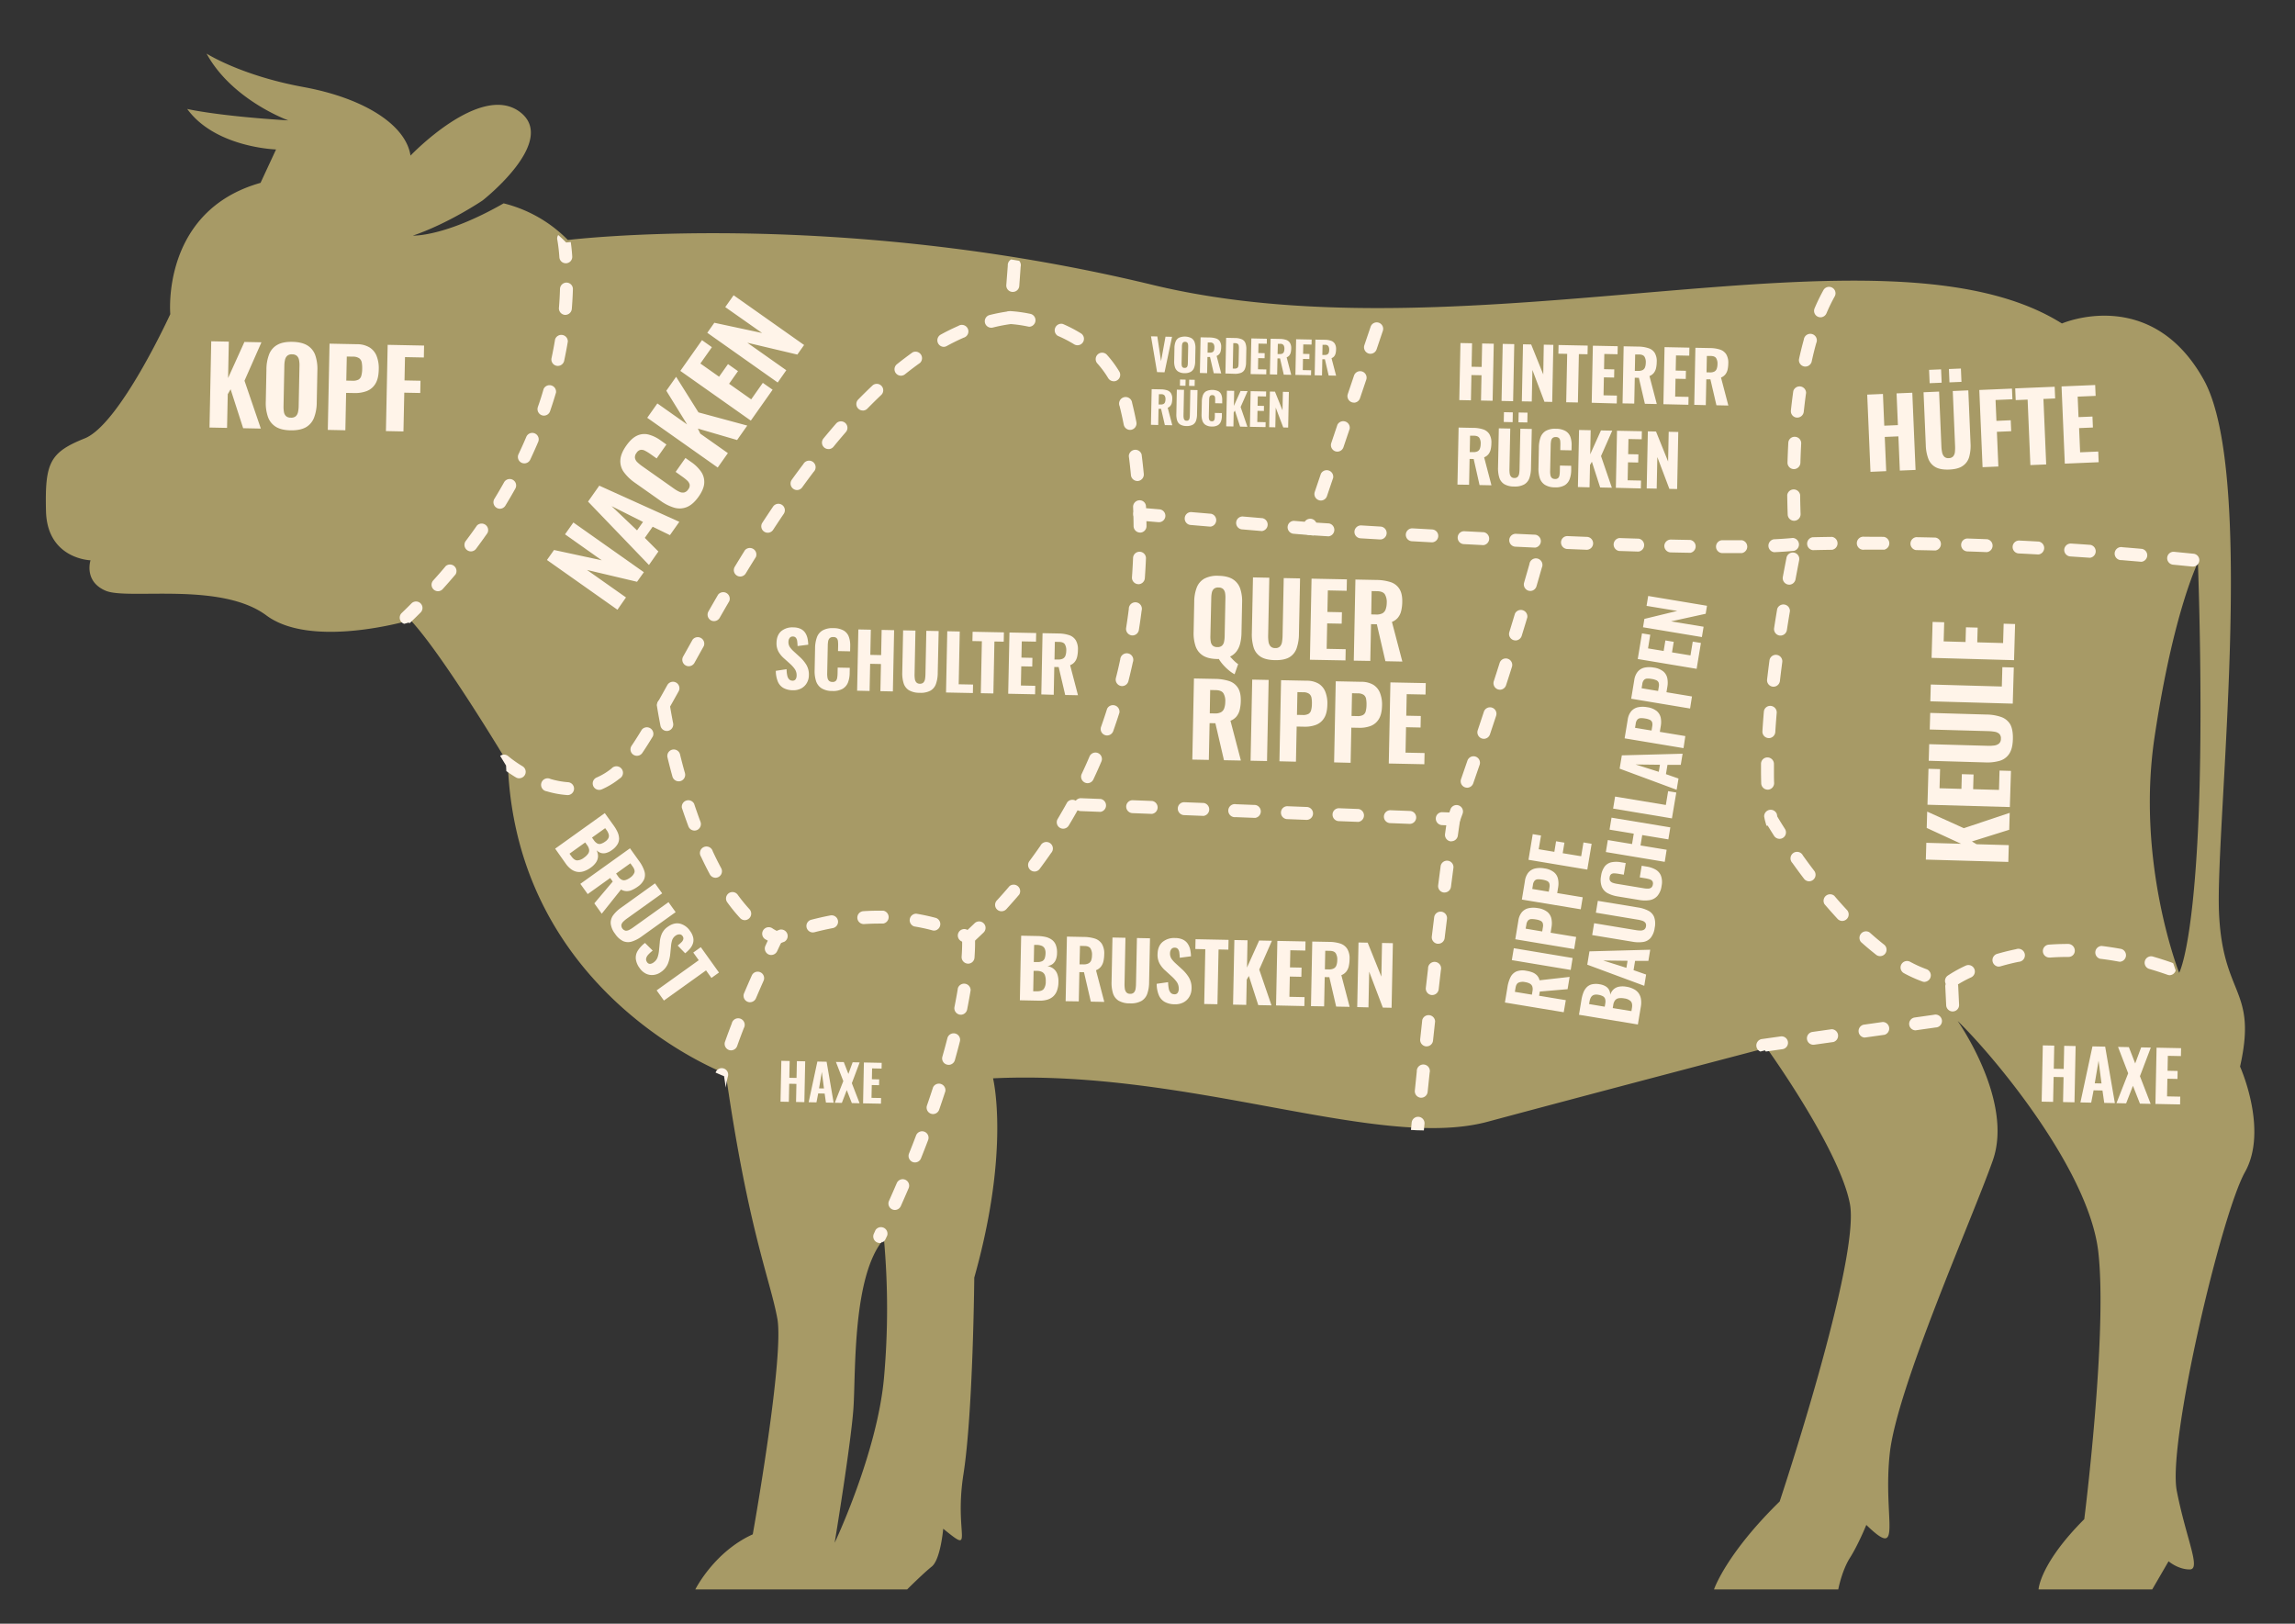
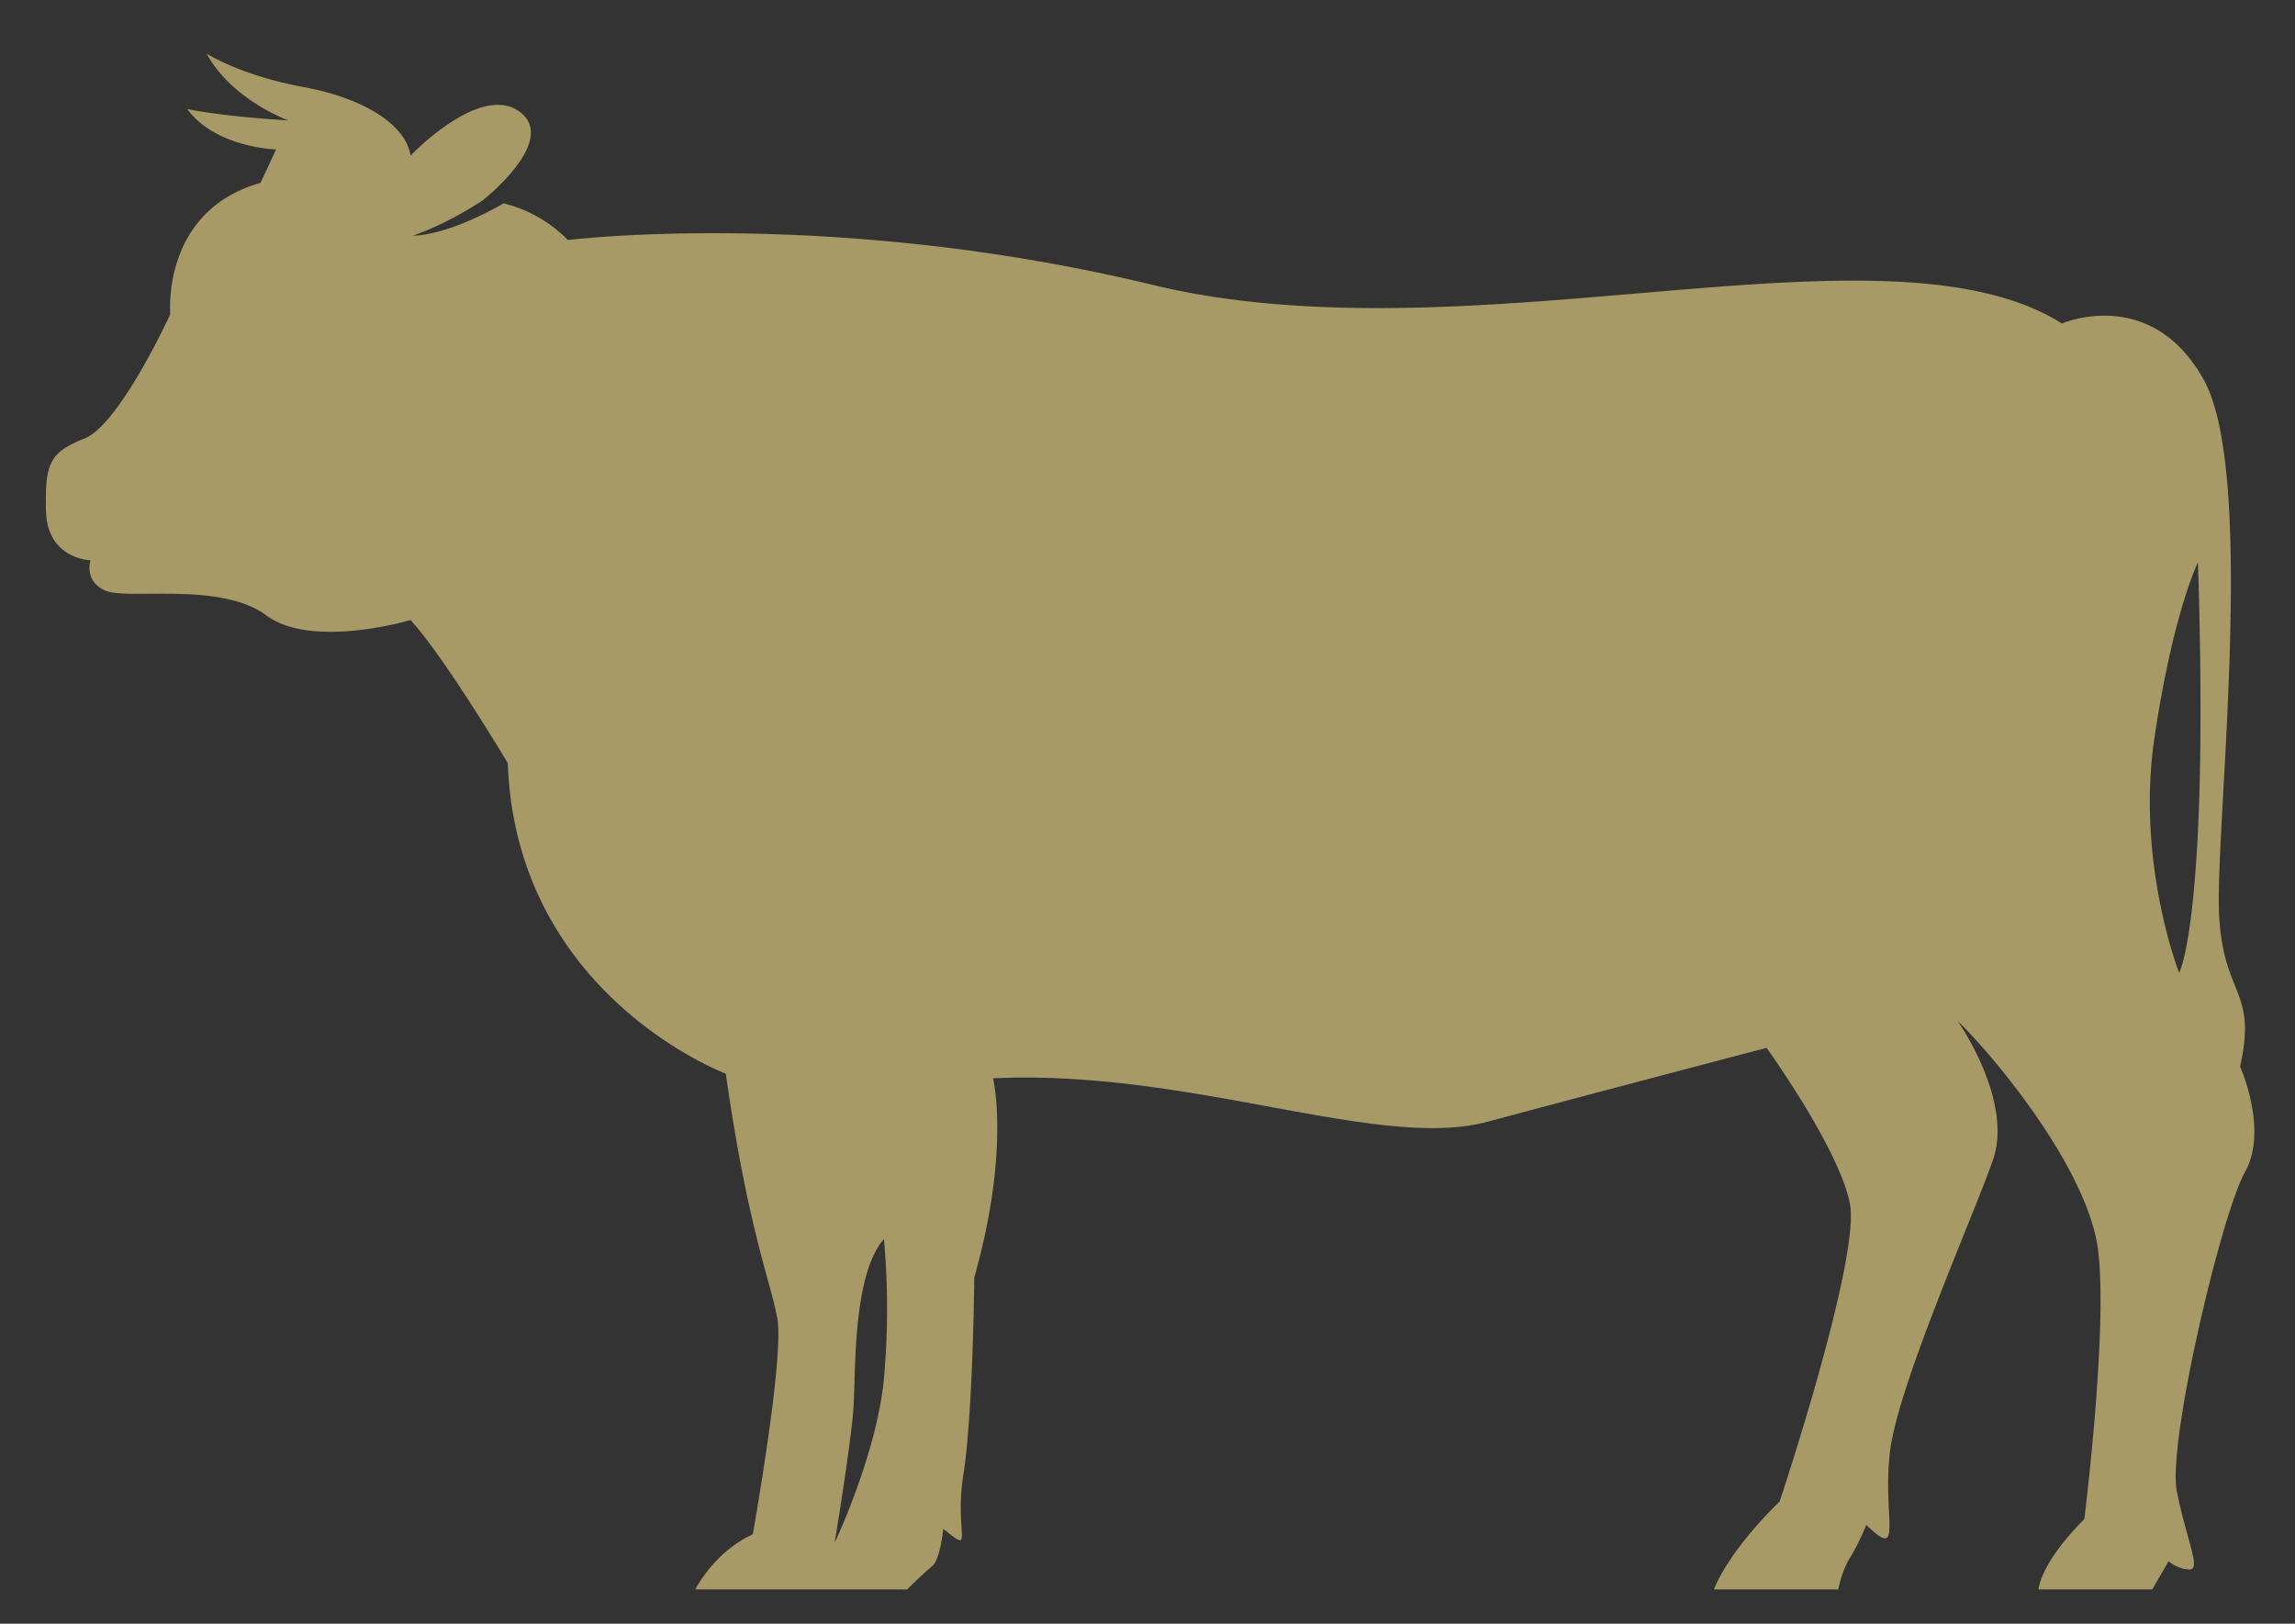
<svg xmlns="http://www.w3.org/2000/svg" viewBox="0 0 1405 994">
  <rect x="0" y="0" width="1405" height="994" fill="#333333" stroke="none" />
  <defs>
    <clipPath id="gcc-cow-clip-path">
-       <path class="gcc-cow-cls-1" d="M27.13 314.39c.72 29.42 27.26 30.14 27.26 30.14s-4.3 12.91 9.33 18.65S134 357.44 162 378.25s88.25 2.87 88.25 2.87c20.1 21.53 59.56 87.54 59.56 87.54 5 142.08 133.46 190.15 133.46 190.15 13.64 95.44 27.27 126.29 31.58 150s-15.07 132-15.07 132c-23.68 10.76-35.16 33.72-35.16 33.72h129.7s9.68-9.68 15.06-14 7-23.14 7-23.14c19.91 16.14 6.46 4.3 12.38-33.37s6.63-120.37 6.63-120.37c22.25-78.93 11.49-122 11.49-122 121.26-5.74 236.07 44.49 302.8 26.55s170.81-45.2 170.81-45.2 44.48 61.7 50.94 95.43-43 182.26-43 182.26c-33 32.29-40.18 53.81-40.18 53.81h76.06s2.15-11.48 7.17-19.37 10-20.09 10-20.09c23 22.24 10-3.59 14.35-43.77s50.23-142.8 63.14-179.39-21.52-85.39-21.52-85.39c22.24 21.53 80.36 91.13 86.1 141.36s-8.61 163.6-8.61 163.6c-27.27 27.27-28 43-28 43h69.6l10-17.22s5.75 5 12.92 5-2.15-18.65-7.89-48.07 27.26-169.34 41.74-195.17-3-64.58-3-64.58c10.76-48.08-10.77-42.34-12.92-94.72s23-267.65-9.33-325.77-86.82-34.44-86.82-34.44C1153 131.41 900.38 223.26 704.49 175.9s-357.87-27.44-357.87-27.44A82.9 82.9 0 0 0 307.3 126c-36.17 20.7-55.54 19.75-55.54 19.75 22.07-7.54 42.65-21.53 42.65-21.53S341.23 87.64 317 69.88s-66.74 26.91-66.74 26.91c-2.69-18.29-27.44-35-65.65-42s-59.2-20.45-59.2-20.45c15.61 28.52 50 40.9 50 40.9-43.59-2.69-61.89-7-61.89-7C130.81 92 168 93 168 93l-9.51 20.45c-61 17.22-55.25 80.36-55.25 80.36s-30.91 67.48-52.43 76.09-24.4 15.1-23.68 44.49M1318 452.88c11.48-76.78 26.54-106.88 26.54-106.88s3.59 92.56 0 165-11.48 86.1-11.48 86.1-26.55-67.45-15.06-144.22M510 945.83s10-61 11.48-82.52-.68-81.08 18.69-103.31a473 473 0 0 1 0 85.38C535.87 891.3 510 945.83 510 945.83" />
-     </clipPath>
+       </clipPath>
    <style>.gcc-cow-cls-1{fill:none}.gcc-cow-cls-4{fill:#fff4e9}</style>
  </defs>
  <path d="M28.16 312.86C28.87 342.28 55.42 343 55.42 343s-4.3 12.92 9.33 18.66 70.32-5.74 98.3 15.07 88.26 2.87 88.26 2.87c20.09 21.52 59.56 87.54 59.56 87.54 5 142.07 133.46 190.15 133.46 190.15 13.64 95.43 27.27 126.29 31.57 150s-15.06 132-15.06 132C437.16 950 425.68 973 425.68 973h129.69s9.69-9.69 15.07-14 7-23.14 7-23.14c19.91 16.14 6.46 4.3 12.38-33.37s6.63-120.37 6.63-120.37c22.25-78.93 11.48-122 11.48-122C729.2 654.41 844 704.64 910.74 686.7s170.77-45.21 170.77-45.21 44.49 61.71 51 95.44-43 182.25-43 182.25c-33 32.29-40.19 53.82-40.19 53.82h76.06s2.16-11.48 7.18-19.37 10-20.1 10-20.1c23 22.25 10-3.58 14.35-43.77S1207.08 747 1220 710.38 1198.47 625 1198.47 625c22.25 21.53 80.37 91.13 86.11 141.36S1276 930 1276 930c-27.27 27.26-28 43-28 43h69.6l10-17.22s5.74 5 12.92 5-2.15-18.66-7.89-48.07 27.26-169.35 41.74-195.18-3-64.58-3-64.58c10.77-48.07-10.76-42.33-12.91-94.71s23-267.65-9.33-325.77-86.82-34.44-86.82-34.44c-108.31-68.15-360.9 23.7-556.79-23.66s-357.88-27.45-357.88-27.45a83 83 0 0 0-39.31-22.44c-36.17 20.7-55.54 19.75-55.54 19.75 22.06-7.53 42.65-21.52 42.65-21.52s46.82-36.6 22.6-54.36-66.73 26.91-66.73 26.91c-2.69-18.3-27.44-35-65.65-42s-59.2-20.45-59.2-20.45c15.61 28.53 50.05 40.9 50.05 40.9-43.59-2.69-61.89-7-61.89-7C131.84 90.42 169 91.49 169 91.49l-9.5 20.45c-61 17.22-55.25 80.37-55.25 80.37s-30.86 67.45-52.39 76.06-24.42 15.07-23.7 44.49M1319 451.34c11.48-76.77 26.55-106.91 26.55-106.91s3.59 92.56 0 165-11.48 86.11-11.48 86.11-26.53-67.42-15.07-144.2m-808 493s10.05-61 11.49-82.52-.72-81.08 18.65-103.33a473.3 473.3 0 0 1 0 85.39c-4.24 45.88-30.08 100.42-30.08 100.42Z" style="fill:#a79a66" id="Hintergrund" />
  <g id="Cuts">
    <path id="kopf" class="gcc-cow-cls-1" d="m350.11 146.24-1.88.22A82.9 82.9 0 0 0 308.92 124c-36.17 20.7-55.54 19.75-55.54 19.75 22.06-7.54 42.65-21.53 42.65-21.53s46.82-36.6 22.6-54.36-66.73 26.93-66.73 26.93c-2.69-18.29-27.45-35-65.66-42s-59.19-20.45-59.19-20.45c15.6 28.52 50 40.9 50 40.9-43.59-2.69-61.88-7-61.88-7C132.43 90 169.56 91 169.56 91l-9.51 20.45c-61 17.22-55.25 80.36-55.25 80.36S74 259.29 52.42 267.9 28 283 28.74 312.39 56 342.53 56 342.53s-4.31 12.91 9.33 18.65 70.32-5.74 98.3 15.07c25 18.57 75.63 6.29 86.27 3.43 101.24-91.33 102.54-200.02 100.21-233.44" />
    <path id="nacken" class="gcc-cow-cls-1" d="M366.84 480c26.9-7.3 37.46-37 47.84-59.8C446.58 362.45 517.92 216.44 621 194l.86-36.79c-145-23.4-257.11-12.65-272.78-10.95 2.33 33.42 1 142.11-100.2 233.44 1.28-.35 2-.56 2-.56 21.12 23.65 62.47 89.32 59.79 91.86 15.06 6.71 37.33 13.87 56.17 9" />
    <path id="brust" class="gcc-cow-cls-1" d="M476 575c-39.68-33-59.1-87.73-69.5-136.56-19.5 46.85-53.67 51.85-95.83 32.56 7.48 138.67 133.25 185.77 133.25 185.77.2 1.44.41 2.86.62 4.27L470 589s4-10 6-14" />
    <path id="schulter" class="gcc-cow-cls-1" d="M662.12 487.67c31.21-59.82 40.73-128.68 34.59-195.4-5.24-58.78-17.81-91.51-79.12-97.61-24.3 6.8-45.93 20.73-66.69 34.75-68.44 53.79-121.5 163.3-144.4 209 10.4 48.83 26.69 101.61 66.37 134.6 21.35-6.57 81-21.59 120.37 1 29.4-22.78 52.02-53.37 68.88-86.34" />
    <path id="vorderrucken" class="gcc-cow-cls-1" d="M621 194a31 31 0 0 0-3.38.67c57 5.94 72.68 33.59 78.39 90.43 1.16 10.32 1.85 20.7 2.17 31.09l103.5 8.57 49.55-136.66c-79.36 3.91-154.36-17.48-229.34-30.91z" />
    <path id="hintererruecken" class="gcc-cow-cls-1" d="M801.92 324.77c78.26 5.33 234.44 12.43 298.87 10.6-1.8-12.74-4.57-130.41 24-164-80.7 1.12-178 15.86-273.52 16.68l-49.62 136.7Z" />
    <path id="huefte" class="gcc-cow-cls-1" d="M1100.79 335.37c68.65-8.17 244.37 8.59 244.37 8.59 8.16-105.84-83.24-146.38-83.24-146.38-33.75-21.23-81.5-26.94-137.17-26.16-8 14.35-16.44 32.9-19.87 52-7.36 40.85-4.09 111.95-4.09 111.95" />
    <path id="querrippe" class="gcc-cow-cls-1" d="M941.46 332.35c-75.58-3.36-167.84-9.22-243.31-16.17 2.49 61.42-9.68 123.6-39.32 177.76l231.91 7.35 55.76-168.7Z" />
    <path id="haxe" class="gcc-cow-cls-1" d="M578.36 666.47A478.7 478.7 0 0 1 540.79 758c9.09 48.47-6.74 147.25-30.14 185.84 4.25-18.33 13.73-96 13.66-129.3-10.06 1.46-29.7 4.11-48.25 5.43-1 36.95-15.64 118.85-15.64 118.85-23.68 10.76-35.16 33.72-35.16 33.72H555c13.52-13.54 20.62-14.67 22-37.14 19.92 16.14 6.46 4.3 12.38-33.37S596 781.66 596 781.66c22.24-78.93 11.48-122 11.48-122l-26.07-4.38q-1.41 5.46-3.05 11.19" />
    <path id="brustkern" class="gcc-cow-cls-1" d="M658.83 493.94c-16.47 30.52-38.06 58.76-65.59 80.09-.07 14-.7 37.62-11.79 81.27l26.07 4.38c100.08-4.74 195.75 28.64 263.64 30.37l19.58-188.76Z" />
    <path class="gcc-cow-cls-1" d="M1132.05 736.46c6.45 33.72-43.06 182.26-43.06 182.26-33 32.29-40.18 53.81-40.18 53.81h76.06s2.15-11.48 7.18-19.37 10-20.09 10-20.09c23 22.24 10.05-3.59 14.35-43.77s50.23-142.8 63.15-179.39-21.53-85.39-21.53-85.39L1081.1 641s44.49 61.73 50.95 95.46" />
    <path id="rippebauchlappen" class="gcc-cow-cls-1" d="M1084.44 503.11s-3.27-92.36 16.35-166.74c-7 .23-117.89-.12-154.29-2.78l-55.76 168.7-19.58 188.76c14.37.36 27.5-.68 39.16-3.82 142-39.06 181.87-49.18 287.74-61.71l-1.64-22.7s-49.86-1.64-111.98-99.71" />
    <path id="schwanz" class="gcc-cow-cls-1" d="M1345.16 344s3.59 92.56 0 165-11.48 86.1-11.48 86.1l37.32 57.41c10.76-48.08-10.76-42.34-12.92-94.72s23-267.65-9.32-325.77-86.83-34.44-86.83-34.44 91.39 40.54 83.23 146.42" />
    <path id="keule" class="gcc-cow-cls-1" d="M1318.61 450.88c5.82-36.25 12.23-73 26.55-106.92 0 0-175.72-16.76-244.37-8.59-19.62 74.38-16.35 166.74-16.35 166.74 62.12 98.07 112 99.71 112 99.71s63.73-42 137.26-6.72c-.02 0-26.57-67.45-15.09-144.22" />
    <path class="gcc-cow-cls-1" d="M1285.46 803.1c-.82 54.63-9.9 126.38-9.9 126.38-27.27 27.27-28 43-28 43h69.6l10-17.22s5.74 5 12.92 5-2.16-18.65-7.9-48.07c-3-15.23 4.44-60.07 14.29-103.37-16.64-3.56-39.97-7.26-61.01-5.72" />
    <path id="haxe2" class="gcc-cow-cls-1" d="M472.87 573c.95.69 1.72 1.23 2.67 1.81-11 21.38-23.76 61.88-31 86.23C459 766.78 473.86 777.21 476.06 820c18.55-1.32 38.19-4 48.25-5.43 1.37-14.84 3.32-29.93 9-43.82 8.72-15.91 18-31.52 24.85-48.47 18.74-36.51 38.16-123.5 35.13-148.2-39.43-22.63-99.07-7.61-120.42-1.08" />
    <path id="haxe1" class="gcc-cow-cls-1" d="m1371 652.51-37.31-57.41c-73.53-35.3-137.26 6.72-137.26 6.72l1.64 22.7c22.24 21.53 80.37 91.13 86.11 141.36 1.17 10.27 1.5 23.18 1.29 37.22 21-1.54 44.37 2.16 61.07 5.79 9.18-40.34 20.47-79.35 27.46-91.8 14.46-25.84-3-64.58-3-64.58" />
  </g>
  <g style="clip-path:url(#gcc-cow-clip-path)" id="Text">
-     <path class="gcc-cow-cls-4" d="m624.36 612.35.8-39.54 10 .2a24.3 24.3 0 0 1 4.78.53 10.8 10.8 0 0 1 3.85 1.65 7.24 7.24 0 0 1 2.52 3.15 12.5 12.5 0 0 1 .8 5.17 11 11 0 0 1-.76 4.06 6.3 6.3 0 0 1-2 2.62 7.2 7.2 0 0 1-3.15 1.25 8.1 8.1 0 0 1 3.82 1.64 7.4 7.4 0 0 1 2.28 3.27 13.4 13.4 0 0 1 .68 4.85 15.8 15.8 0 0 1-.86 5.16 9 9 0 0 1-2.29 3.57 9.4 9.4 0 0 1-3.66 2.05 16.2 16.2 0 0 1-5 .61Zm8.17-5.5h2.24c2 0 3.42-.44 4.21-1.43a7.5 7.5 0 0 0 1.23-4.51 10.5 10.5 0 0 0-.46-3.75 3.76 3.76 0 0 0-1.69-2.08 6.6 6.6 0 0 0-3.18-.73h-2.1Zm.36-17.92h2a6.54 6.54 0 0 0 3.18-.54 3.24 3.24 0 0 0 1.53-1.83 10 10 0 0 0 .48-3 6.1 6.1 0 0 0-.55-2.92 3.5 3.5 0 0 0-1.83-1.64 8.6 8.6 0 0 0-3.14-.55h-1.46Zm19.49 23.98.79-39.54 10.25.21a22.9 22.9 0 0 1 6.85 1 8 8 0 0 1 4.32 3.28 11.24 11.24 0 0 1 1.41 6.38 20 20 0 0 1-.5 4.31 8.4 8.4 0 0 1-1.53 3.25 7.27 7.27 0 0 1-3 2.16l5.08 19.39-8.25-.17-4.18-18-2.83-.06-.36 17.91Zm8.51-22.54h2.34a6.23 6.23 0 0 0 3.09-.57A3.5 3.5 0 0 0 668 588a9.6 9.6 0 0 0 .52-3.18 7.25 7.25 0 0 0-.91-4.2c-.65-1-1.89-1.48-3.71-1.51l-2.73-.06Zm30.87 23.87a13.37 13.37 0 0 1-7-1.67 8.2 8.2 0 0 1-3.4-4.52 21.9 21.9 0 0 1-.86-7.07l.55-27.05 7.95.16-.56 28.17a18.5 18.5 0 0 0 .16 2.89 4.47 4.47 0 0 0 .93 2.31 2.86 2.86 0 0 0 2.3.92 2.9 2.9 0 0 0 2.38-.83 4.3 4.3 0 0 0 1-2.27 21 21 0 0 0 .25-2.88l.57-28.16 8 .16-.55 27a21.5 21.5 0 0 1-1.14 7 8.2 8.2 0 0 1-3.58 4.38 13.33 13.33 0 0 1-7 1.46m27.33.55a12.5 12.5 0 0 1-6.07-1.46 8.5 8.5 0 0 1-3.6-4.13 18.5 18.5 0 0 1-1.3-6.94l7-1a20.4 20.4 0 0 0 .43 4.09 5 5 0 0 0 1.22 2.47 3 3 0 0 0 2.11.85 2.25 2.25 0 0 0 2.14-.94 4.43 4.43 0 0 0 .61-2.24 7.08 7.08 0 0 0-1.11-4.19 20.2 20.2 0 0 0-3.08-3.46l-4-3.65a16.1 16.1 0 0 1-3.5-4.27 11 11 0 0 1-1.28-5.78c.06-3.25 1.07-5.73 3-7.44a11.14 11.14 0 0 1 7.88-2.45 10.7 10.7 0 0 1 4.86 1.07 7.4 7.4 0 0 1 2.9 2.68 10.6 10.6 0 0 1 1.4 3.59 24 24 0 0 1 .43 3.84l-6.9.89c0-1.21-.13-2.27-.25-3.18a4.34 4.34 0 0 0-.84-2.17 2.44 2.44 0 0 0-2-.82 2.34 2.34 0 0 0-2.12 1 4.2 4.2 0 0 0-.73 2.3 5.8 5.8 0 0 0 .88 3.47 17.3 17.3 0 0 0 2.56 2.85l3.93 3.6a22.7 22.7 0 0 1 4.17 5 12.26 12.26 0 0 1 1.64 6.84 9.94 9.94 0 0 1-1.37 5 9 9 0 0 1-3.6 3.44 10.7 10.7 0 0 1-5.41 1.14m18.13-.17.67-33.53-6.1-.13.12-6 20.21.4-.12 6-6-.12-.68 33.53Zm17.66.38.8-39.54 8.05.16-.33 16.69 7.46-16.55 7.81.16-7.77 17.62 7.51 21.93-8.1-.16-5.75-17.84-1.31 2.22-.31 15.47Zm26.32.51L782 576l17.23.34-.11 5.57-9.18-.19-.21 10.5 7.08.14-.11 5.62-7.08-.15-.25 12.4 9.27.19-.11 5.47Zm21.38.43.79-39.54 10.25.2a23.1 23.1 0 0 1 6.84 1 8 8 0 0 1 4.33 3.29 11.2 11.2 0 0 1 1.41 6.38 20 20 0 0 1-.5 4.31 8.2 8.2 0 0 1-1.53 3.24 7.27 7.27 0 0 1-3 2.16l5.08 19.39-8.25-.16-4.18-18-2.83-.06-.36 17.92Zm8.51-22.54 2.34.05a6.34 6.34 0 0 0 3.09-.58 3.45 3.45 0 0 0 1.62-1.89 9.4 9.4 0 0 0 .53-3.19 7.3 7.3 0 0 0-.91-4.19c-.65-1-1.89-1.48-3.71-1.52l-2.73-.05Zm19.8 23.11.79-39.54 5.62.11 8.37 20.78.41-20.6 6.64.13-.79 39.54-5.37-.11-8.35-22-.44 21.87ZM485.37 422.55a11.9 11.9 0 0 1-5.76-1.39 8.06 8.06 0 0 1-3.42-3.91 18 18 0 0 1-1.24-6.58l6.6-1a19 19 0 0 0 .41 3.87 4.76 4.76 0 0 0 1.15 2.34 2.87 2.87 0 0 0 2 .81 2.14 2.14 0 0 0 2-.89 4.2 4.2 0 0 0 .57-2.12 6.64 6.64 0 0 0-1.05-4 19.4 19.4 0 0 0-2.92-3.28l-3.78-3.4a15.6 15.6 0 0 1-3.33-4.05 10.67 10.67 0 0 1-1.21-5.49q.11-4.63 2.86-7.06a10.6 10.6 0 0 1 7.47-2.32 10.2 10.2 0 0 1 4.62 1 7 7 0 0 1 2.75 2.53 10.3 10.3 0 0 1 1.32 3.41 23 23 0 0 1 .41 3.64l-6.55.84a30 30 0 0 0-.23-3 4.2 4.2 0 0 0-.8-2.06 2.28 2.28 0 0 0-1.86-.77 2.19 2.19 0 0 0-2 .95 3.87 3.87 0 0 0-.69 2.19 5.5 5.5 0 0 0 .83 3.28 16 16 0 0 0 2.43 2.71l3.73 3.41a22 22 0 0 1 3.95 4.73 11.6 11.6 0 0 1 1.56 6.5 9.4 9.4 0 0 1-1.3 4.74 8.6 8.6 0 0 1-3.42 3.27 10.25 10.25 0 0 1-5.1 1.1m24.07.45a12 12 0 0 1-6.57-1.7 8.3 8.3 0 0 1-3.31-4.45 19.8 19.8 0 0 1-.84-6.52l.27-13.48a20.3 20.3 0 0 1 1.11-6.67 8 8 0 0 1 3.49-4.25 12.23 12.23 0 0 1 6.62-1.39 12.46 12.46 0 0 1 6.3 1.47 7.35 7.35 0 0 1 3.16 3.85 15.6 15.6 0 0 1 .83 5.72l-.06 3.15-7.41-.15.08-3.52a21 21 0 0 0-.1-2.44 3.33 3.33 0 0 0-.72-1.87 2.77 2.77 0 0 0-2.14-.76 3 3 0 0 0-2.24.7 3.65 3.65 0 0 0-.92 1.91 18 18 0 0 0-.23 2.61l-.35 17a13.5 13.5 0 0 0 .2 2.76 3.27 3.27 0 0 0 .94 1.83 3 3 0 0 0 2.05.67 2.72 2.72 0 0 0 2.12-.68 3.6 3.6 0 0 0 .82-1.91 18 18 0 0 0 .22-2.54l.07-3.66 7.41.15-.07 3.11a16.8 16.8 0 0 1-1 5.79 7.83 7.83 0 0 1-3.27 3.91 11.77 11.77 0 0 1-6.46 1.36m15.29-.17.75-37.5 7.64.16-.31 15.41 6.62.14.31-15.42 7.64.16-.76 37.49-7.64-.15.34-16.62-6.62-.14-.34 16.64Zm38.27 1.28a12.7 12.7 0 0 1-6.59-1.59 7.75 7.75 0 0 1-3.22-4.28 20.6 20.6 0 0 1-.82-6.71l.52-25.65 7.54.16-.53 26.71a17.6 17.6 0 0 0 .15 2.73 4.25 4.25 0 0 0 .88 2.2 2.78 2.78 0 0 0 2.19.88 2.85 2.85 0 0 0 2.25-.79 4.13 4.13 0 0 0 .95-2.16 20 20 0 0 0 .24-2.73l.54-26.71 7.55.15-.57 25.68a20.6 20.6 0 0 1-1.08 6.67 7.7 7.7 0 0 1-3.4 4.15 12.6 12.6 0 0 1-6.6 1.29m16.16-.18.76-37.5 7.64.16-.65 32.31 8.79.17-.1 5.19Zm21.3.43.64-31.81-5.79-.11.12-5.69 19.16.38-.11 5.69-5.7-.11-.64 31.8Zm16.76.33.78-37.49 16.34.33-.1 5.27-8.71-.17-.2 9.95 6.72.14-.11 5.32-6.71-.13-.23 11.75 8.79.18-.1 5.19Zm20.27.41.76-37.49 9.72.19a21.7 21.7 0 0 1 6.49 1 7.54 7.54 0 0 1 4.1 3.11 10.7 10.7 0 0 1 1.34 6.09 18.7 18.7 0 0 1-.48 4.09 7.8 7.8 0 0 1-1.45 3.08 6.8 6.8 0 0 1-2.84 2.05l4.81 18.38-7.82-.15-4-17.08-2.69-.05-.34 17Zm8.07-21.37h2.23a6 6 0 0 0 2.93-.55 3.3 3.3 0 0 0 1.54-1.79 9.3 9.3 0 0 0 .5-3 7 7 0 0 0-.87-4c-.61-.92-1.79-1.4-3.52-1.43l-2.59-.06Zm604.35 270.67.7-34.44 7 .14-.28 14.16 6.08.12.29-14.16 7 .14-.7 34.44-7-.14.31-15.26-6.08-.12-.31 15.26Zm23.73.48 7.37-34.31 7.78.16 5.94 34.57-6.51-.13-1.08-7.59-5.44-.11-1.47 7.54Zm8.78-11.7 4.13.08-1.8-13.94Zm13.29 12.14 7.17-18.27-6.22-16.16 6.63.13 3.88 10 3.65-9.84 5.91.12-6.65 17.52 6.55 16.93-6.55-.13-4.29-10.93-4.17 10.76Zm23.85.48.7-34.44 15 .3-.1 4.85-8-.16-.18 9.14 6.17.13-.1 4.88-6.17-.12-.21 10.8 8.08.16-.1 4.77Zm-841.72-1.39.5-25 5.09.11-.2 10.27 4.41.09.21-10.27 5.09.1-.51 25-5.09-.11.23-11.07-4.42-.09-.22 11.07Zm17.22.35 5.34-24.9 5.65.11 4.31 25.1-4.72-.1-.78-5.51-3.95-.08-1.07 5.47Zm6.37-8.49 3 .06-1.3-10.12Zm9.64 8.81 5.21-13.26-4.52-11.73 4.81.09 2.82 7.25 2.61-7.13 4.29.08-4.79 12.72 4.75 12.29-4.75-.1-3.11-7.94-3 7.82Zm17.31.35.5-25 10.9.22-.07 3.52-5.81-.12-.13 6.64 4.47.09-.07 3.55-4.47-.09-.16 7.84 5.87.11-.08 3.46ZM378 373.26l-43.15-30.45 4.32-6.12 29.22 6.31-22.48-15.9 5.11-7.25 43.15 30.44-4.17 5.86-30.64-7.24 23.87 16.83Zm19.29-27.39L360 307.07l6.88-9.76 49 22.14-5.75 8.15-10.57-5.15-4.81 6.83 8.32 8.34ZM390 324.68l3.65-5.17-19.26-9.68Zm37.65-20.58q-3.39 4.78-7.17 6.31a11.72 11.72 0 0 1-7.8.36 28 28 0 0 1-8.27-4.16l-15.51-10.94a29 29 0 0 1-6.9-6.55 11.3 11.3 0 0 1-2.22-7.43q.21-4 3.59-8.83 3.27-4.64 6.68-6.18a10.4 10.4 0 0 1 7-.65 22.2 22.2 0 0 1 7.32 3.53l3.62 2.56-6 8.52-4.05-2.86A28 28 0 0 0 395 276a4.63 4.63 0 0 0-2.75-.62 3.83 3.83 0 0 0-2.57 1.89 4.13 4.13 0 0 0-.95 3.16 4.93 4.93 0 0 0 1.5 2.57 24 24 0 0 0 2.85 2.34l19.61 13.83a18.7 18.7 0 0 0 3.38 1.95 4.52 4.52 0 0 0 2.86.34 4.24 4.24 0 0 0 2.39-1.86 3.8 3.8 0 0 0 .89-3 5.13 5.13 0 0 0-1.57-2.46 26 26 0 0 0-2.81-2.26l-4.2-3 6-8.52 3.57 2.52a23.6 23.6 0 0 1 5.94 5.78 11 11 0 0 1 2 6.91q-.14 3.78-3.49 8.53m11.74-17.89-43.15-30.45 6.2-8.79 18.22 12.86-12.74-20.63 6-8.53 13.68 21.78 29.88 8.08-6.23 8.84-24-7 1.47 3.11 16.89 11.91Zm20.26-28.72-43.15-30.44 13.26-18.81 6.07 4.29-7.06 10 11.45 8.08 5.46-7.72 6.12 4.32-5.45 7.72 13.53 9.55 7.12-10.11 6 4.21Zm16.46-23.33L433 203.72l4.32-6.13 29.24 6.27L444 188l5.12-7.25 43.15 30.45-4.14 5.86-30.63-7.25 23.87 16.84Zm-347.85 27.56 1.06-52.8 10.76.22-.45 22.29 10-22.1 10.43.21-10.38 23.53 10 29.29-10.82-.22-7.68-23.83-1.75 3-.43 20.63Zm49.59 1.72q-5.81-.12-9.15-2.27a11.6 11.6 0 0 1-4.7-6.07 26 26 0 0 1-1.28-9.31l.39-19.69a26 26 0 0 1 1.66-9.23 11.27 11.27 0 0 1 5-5.76c2.29-1.31 5.36-1.92 9.23-1.84s7 .82 9.25 2.24a11.43 11.43 0 0 1 4.77 6 25.8 25.8 0 0 1 1.28 9.26l-.39 19.68a26.4 26.4 0 0 1-1.66 9.26 11.53 11.53 0 0 1-5 5.87c-2.38 1.3-5.49 1.94-9.4 1.86m.15-7.76a4.3 4.3 0 0 0 3.09-.88 4.8 4.8 0 0 0 1.35-2.52 17.4 17.4 0 0 0 .4-3.42l.5-25a16 16 0 0 0-.26-3.4 4.64 4.64 0 0 0-1.25-2.53 4.25 4.25 0 0 0-3-1 4.06 4.06 0 0 0-3 .89 4.7 4.7 0 0 0-1.35 2.48 17 17 0 0 0-.4 3.38l-.5 25a19 19 0 0 0 .23 3.43 4.54 4.54 0 0 0 1.22 2.56 4.14 4.14 0 0 0 2.97 1.01m22.68 7.5 1.06-52.8 16.75.34a14.87 14.87 0 0 1 7.72 1.95 10.82 10.82 0 0 1 4.36 5.27 20.4 20.4 0 0 1 1.3 8.24q-.1 5.67-2.1 8.83a10.6 10.6 0 0 1-5.33 4.42 20.3 20.3 0 0 1-7.66 1.18l-4.89-.09-.46 22.88ZM212 233l3.79.08a7.35 7.35 0 0 0 3.63-.67 3.8 3.8 0 0 0 1.77-2.35 15.5 15.5 0 0 0 .54-4.16 19.2 19.2 0 0 0-.27-4 4.15 4.15 0 0 0-1.55-2.57 6.63 6.63 0 0 0-3.89-1l-3.72-.07Zm24.27 30.9 1.06-52.8 22.29.45-.14 7.3-11.54-.23-.29 14.27 9.78.19-.15 7.5-9.78-.19-.5 23.73Zm908.84 24.94-2-47.26 9.63-.41.81 19.43 8.35-.35-.82-19.43 9.63-.4 2 47.26-9.63.4-.88-20.95-8.35.35.89 20.95Zm48.22-1.39c-3.58.15-6.39-.34-8.42-1.49a9.75 9.75 0 0 1-4.39-5.13 25.7 25.7 0 0 1-1.55-8.38l-1.37-32.32 9.51-.41 1.42 33.67a23 23 0 0 0 .41 3.43 5.34 5.34 0 0 0 1.28 2.69 3.46 3.46 0 0 0 2.82.94 3.57 3.57 0 0 0 2.78-1.17 5.2 5.2 0 0 0 1-2.79 26 26 0 0 0 .08-3.45l-1.41-33.67 9.51-.4 1.36 32.32a26 26 0 0 1-.84 8.48 9.76 9.76 0 0 1-4 5.49c-1.86 1.31-4.61 2.04-8.19 2.19m-12-52.86-.35-8.17 7.35-.31.35 8.17Zm12.13-.51-.34-8.17 7.35-.31.34 8.17Zm20.27 51.92-2-47.26 20-.84.27 6.53-10.32.44.54 12.78 8.75-.38.28 6.71-8.75.37.9 21.24Zm29.27-1.28-1.69-40.09-7.3.31-.3-7.18 24.16-1 .3 7.17-7.18.3 1.69 40.09Zm21.08-.89-2-47.27 20.59-.86.28 6.65-11 .46.52 12.54 8.53-.35.28 6.71-8.45.36.62 14.82 11.09-.47.27 6.53Zm-34.59 243.82-50.49-1.42.29-10.28 21.31.6-21.06-9.7.28-10 22.44 10.15 28.08-9.38-.29 10.35-22.84 7.15 2.82 1.7 19.75.56Zm.94-33.59-50.43-1.42.62-22 7.1.2-.33 11.71 13.4.38.25-9 7.17.2-.25 9 15.83.44.33-11.84 7 .2Zm1.85-41.48q-.15 5.73-2.21 8.85a10.45 10.45 0 0 1-5.79 4.3 27.7 27.7 0 0 1-9 1l-34.51-1 .28-10.16 36 1a22.6 22.6 0 0 0 3.69-.18 5.73 5.73 0 0 0 3-1.16 3.71 3.71 0 0 0 1.21-2.93 3.83 3.83 0 0 0-1-3.06 5.6 5.6 0 0 0-2.9-1.29 28 28 0 0 0-3.66-.36l-36-1 .29-10.16 34.52 1a27.8 27.8 0 0 1 9 1.53 10.45 10.45 0 0 1 5.55 4.61q1.7 3.28 1.53 9.01m-.07-21.83-50.47-1.42.29-10.28 43.49 1.22.33-11.84 7 .2Zm.79-26.61-50.48-1.41.62-22 7.1.2-.33 11.71 13.4.38.25-9 7.17.2-.25 9 15.82.44.34-11.84 7 .2Zm-477.18 8.63a19 19 0 0 1-3.2-2.15 30.6 30.6 0 0 1-3.55-3.35 24.3 24.3 0 0 1-2.93-3.89 3 3 0 0 1-.52.05H745q-5.46-.12-8.61-2.14a10.9 10.9 0 0 1-4.45-5.7 24.7 24.7 0 0 1-1.2-8.76l.37-18.52a24.7 24.7 0 0 1 1.55-8.67 10.68 10.68 0 0 1 4.68-5.43 16.83 16.83 0 0 1 8.68-1.72q5.52.11 8.7 2.1a10.86 10.86 0 0 1 4.49 5.61 24.2 24.2 0 0 1 1.2 8.7l-.37 18.52a29 29 0 0 1-.78 6.39 13.5 13.5 0 0 1-2.21 4.89 10.36 10.36 0 0 1-4 3.23c.52.59 1.06 1.16 1.62 1.75s1.12 1.13 1.69 1.63a13 13 0 0 0 1.63 1.26Zm-10.64-16.65a4 4 0 0 0 2.9-.83 4.5 4.5 0 0 0 1.28-2.37 16 16 0 0 0 .37-3.21l.47-23.47a16.2 16.2 0 0 0-.2-3.24 4.5 4.5 0 0 0-1.18-2.39 4 4 0 0 0-2.86-.94 3.9 3.9 0 0 0-2.84.83 4.28 4.28 0 0 0-1.24 2.34 16.5 16.5 0 0 0-.34 3.18l-.54 23.51a17.5 17.5 0 0 0 .22 3.23 4.3 4.3 0 0 0 1.14 2.42 3.92 3.92 0 0 0 2.82.94m35.29 8.01q-5.64-.12-8.73-2.11a10.24 10.24 0 0 1-4.27-5.66 27.4 27.4 0 0 1-1.08-8.89l.68-34 10 .2-.71 35.36a23 23 0 0 0 .2 3.63 5.7 5.7 0 0 0 1.17 2.91 3.66 3.66 0 0 0 2.89 1.16 3.74 3.74 0 0 0 3-1 5.35 5.35 0 0 0 1.25-2.85 25.5 25.5 0 0 0 .32-3.62l.71-35.37 10 .2-.69 34a27.5 27.5 0 0 1-1.43 8.83 10.28 10.28 0 0 1-4.5 5.49c-2.12 1.21-5.05 1.79-8.81 1.72m21.46-.24 1-49.65 21.64.43-.14 7-11.52-.24-.27 13.19 8.89.18-.14 7-8.89-.17-.31 15.57 11.64.23-.13 6.86Zm26.86.54 1-49.65 12.88.26a29 29 0 0 1 8.59 1.3 10 10 0 0 1 5.43 4.13c1.25 1.95 1.84 4.61 1.77 8a25.2 25.2 0 0 1-.63 5.41 10.5 10.5 0 0 1-1.93 4.12 8.9 8.9 0 0 1-3.76 2.71l6.38 24.29-10.37-.21-5.24-22.62-3.56-.07-.45 22.5Zm10.68-28.3 2.94.06a7.9 7.9 0 0 0 3.88-.72 4.4 4.4 0 0 0 2-2.38 12.2 12.2 0 0 0 .67-4 9.3 9.3 0 0 0-1.15-5.27q-1.23-1.83-4.66-1.9l-3.43-.06ZM729.94 465l1-49.65 12.87.25a29 29 0 0 1 8.59 1.31 10 10 0 0 1 5.44 4.13q1.88 2.91 1.77 8a26 26 0 0 1-.63 5.41 10.6 10.6 0 0 1-1.92 4.07 9 9 0 0 1-3.77 2.71l6.38 24.35-10.36-.2-5.25-22.62-3.55-.07-.46 22.5Zm10.69-28.31 2.94.06a7.9 7.9 0 0 0 3.88-.72 4.34 4.34 0 0 0 2-2.38 11.9 11.9 0 0 0 .66-4 9.15 9.15 0 0 0-1.15-5.27c-.81-1.22-2.37-1.85-4.65-1.9l-3.44-.07Zm24.98 29 1-49.65 10.06.2-1 49.65Zm17.66.36 1-49.65 15.75.32a14.2 14.2 0 0 1 7.26 1.82 10.25 10.25 0 0 1 4.1 5 19.4 19.4 0 0 1 1.23 7.76c-.08 3.55-.73 6.32-2 8.3a10 10 0 0 1-5 4.15 19.1 19.1 0 0 1-7.2 1.12l-4.59-.09-.44 21.51ZM794 437.63l3.55.07a6.8 6.8 0 0 0 3.42-.64 3.6 3.6 0 0 0 1.67-2.2 15 15 0 0 0 .51-3.92 18.4 18.4 0 0 0-.26-3.81 3.93 3.93 0 0 0-1.46-2.42 6.2 6.2 0 0 0-3.66-.93l-3.49-.07Zm22.74 29.09 1-49.65 15.75.32a14.1 14.1 0 0 1 7.26 1.83 10.22 10.22 0 0 1 4.1 5 19.4 19.4 0 0 1 1.23 7.75q-.12 5.32-2 8.3a10 10 0 0 1-5 4.16 18.9 18.9 0 0 1-7.2 1.11l-4.6-.09-.43 21.52Zm10.69-28.42 3.55.07a6.7 6.7 0 0 0 3.42-.64 3.56 3.56 0 0 0 1.67-2.2 15.5 15.5 0 0 0 .51-3.91 17.7 17.7 0 0 0-.27-3.81 3.82 3.82 0 0 0-1.45-2.42 6.3 6.3 0 0 0-3.66-.94l-3.49-.07Zm22.78 29.1 1-49.65 21.64.43-.14 7-11.52-.23-.27 13.18 8.89.18-.14 7.06-8.89-.19-.31 15.57 11.65.24-.14 6.86Zm107.1 152.27-36-5.95 1.55-9.35a21.3 21.3 0 0 1 1.85-6.12 7.45 7.45 0 0 1 3.58-3.52 10.5 10.5 0 0 1 6-.45 19 19 0 0 1 3.89 1 7.7 7.7 0 0 1 2.75 1.83 6.57 6.57 0 0 1 1.58 3l18.41-2.07-1.24 7.52-17 1.44-.43 2.58 16.34 2.7Zm-19.48-10.76.35-2.14a5.76 5.76 0 0 0-.11-2.89 3.2 3.2 0 0 0-1.52-1.74 8.9 8.9 0 0 0-2.85-.91 6.7 6.7 0 0 0-4 .29c-1 .46-1.61 1.52-1.88 3.19l-.41 2.48Zm23.76-15.14-36.05-6 1.21-7.3 36 6Zm2.12-12.77-36.05-6 1.89-11.44a10.3 10.3 0 0 1 2.1-5.09 7.52 7.52 0 0 1 4-2.46 14.2 14.2 0 0 1 5.77-.08 12 12 0 0 1 5.84 2.31 7.37 7.37 0 0 1 2.5 4.1 13.9 13.9 0 0 1 .05 5.36l-.51 3.3 15.62 2.58Zm-19.57-10.78.42-2.58a4.9 4.9 0 0 0-.1-2.55 2.63 2.63 0 0 0-1.43-1.45 11 11 0 0 0-2.79-.78 13.6 13.6 0 0 0-2.81-.22 2.9 2.9 0 0 0-1.91.81 4.64 4.64 0 0 0-1.07 2.57l-.45 2.48Zm23.59-13.57-36.05-5.95 1.89-11.44a10.3 10.3 0 0 1 2.09-5.1 7.66 7.66 0 0 1 4.05-2.47 14.4 14.4 0 0 1 5.77-.07 11.84 11.84 0 0 1 5.83 2.32 7.24 7.24 0 0 1 2.5 4.09 13.9 13.9 0 0 1 .06 5.35l-.55 3.34 15.62 2.58Zm-19.58-10.78.43-2.58a5 5 0 0 0-.1-2.56 2.73 2.73 0 0 0-1.43-1.45 11.8 11.8 0 0 0-2.8-.78 14 14 0 0 0-2.8-.21 2.8 2.8 0 0 0-1.91.81 4.6 4.6 0 0 0-1.07 2.56l-.42 2.54Zm23.59-13.52-36-6 2.6-15.71 5.07.84-1.41 8.4 9.57 1.59 1.06-6.46 5.12.85-1.07 6.45 11.32 1.87 1.4-8.45 5 .82Zm30.96 94.82-36.05-5.95 1.51-9.13a22.4 22.4 0 0 1 1.12-4.29 9.8 9.8 0 0 1 2-3.31 6.7 6.7 0 0 1 3.21-1.89 11.7 11.7 0 0 1 4.83-.05 10.3 10.3 0 0 1 3.62 1.24 5.77 5.77 0 0 1 2.13 2.18 6.6 6.6 0 0 1 .73 3 7.5 7.5 0 0 1 2-3.28 6.85 6.85 0 0 1 3.29-1.65 12.2 12.2 0 0 1 4.52 0 14.5 14.5 0 0 1 4.61 1.48 8.3 8.3 0 0 1 3 2.56 8.5 8.5 0 0 1 1.39 3.61 14.4 14.4 0 0 1-.1 4.65Zm-20.29-10.89.31-1.83a6.1 6.1 0 0 0-.08-3 3 3 0 0 0-1.47-1.64 8.8 8.8 0 0 0-2.72-.83 5.44 5.44 0 0 0-2.74.11 3.32 3.32 0 0 0-1.73 1.46 8.2 8.2 0 0 0-.91 2.8l-.22 1.32Zm16.34 2.7.34-2.05c.31-1.84 0-3.19-.75-4a6.87 6.87 0 0 0-4-1.73 9.9 9.9 0 0 0-3.48-.08 3.47 3.47 0 0 0-2.13 1.28 6 6 0 0 0-1.09 2.81l-.31 1.91Zm7.87-15.49-34.9-12.94 1.34-8.15 37.2-1-1.12 6.81H1001l-.94 5.7 7.69 2.69Zm-10.94-11 .71-4.31-14.92-.18ZM1013 568a12.2 12.2 0 0 1-2.46 6.14 7.55 7.55 0 0 1-4.57 2.51 20 20 0 0 1-6.58-.15l-24.66-4.07 1.2-7.26 25.68 4.25a18.4 18.4 0 0 0 2.66.23 4.1 4.1 0 0 0 2.23-.55 2.62 2.62 0 0 0 1.15-2 2.7 2.7 0 0 0-.44-2.29 4 4 0 0 0-2-1.21 18.4 18.4 0 0 0-2.59-.61L977 558.72l1.2-7.25 24.66 4.07a20.2 20.2 0 0 1 6.28 2 7.55 7.55 0 0 1 3.53 3.85 12.3 12.3 0 0 1 .33 6.61m4.22-25.63a11.7 11.7 0 0 1-2.57 6.1 8.08 8.08 0 0 1-4.74 2.58 19.3 19.3 0 0 1-6.41-.11l-13-2.14a20.3 20.3 0 0 1-6.28-2 7.88 7.88 0 0 1-3.62-4 12 12 0 0 1-.42-6.59 12.3 12.3 0 0 1 2.29-5.86 7.2 7.2 0 0 1 4.17-2.51 15.3 15.3 0 0 1 5.62 0l3 .5-1.18 7.12-3.37-.56a19 19 0 0 0-2.37-.25 3.25 3.25 0 0 0-1.9.44 2.7 2.7 0 0 0-1 2 2.86 2.86 0 0 0 .36 2.25 3.44 3.44 0 0 0 1.7 1.15 16 16 0 0 0 2.49.59l16.38 2.71a12.5 12.5 0 0 0 2.69.19 3.1 3.1 0 0 0 1.89-.64 3 3 0 0 0 .93-1.88 2.64 2.64 0 0 0-.36-2.14 3.53 3.53 0 0 0-1.72-1.07 23 23 0 0 0-2.42-.56l-3.52-.58 1.18-7.12 3 .5a16.2 16.2 0 0 1 5.44 1.81 7.62 7.62 0 0 1 3.32 3.7 11.5 11.5 0 0 1 .42 6.37m1.94-14.77-36.06-6 1.21-7.34 14.83 2.45 1.05-6.37-14.82-2.45 1.21-7.34 36 5.95-1.21 7.35-16-2.64-1.05 6.36 16 2.64Zm4.39-26.6-36-6 1.21-7.35 31.07 5.14 1.4-8.45 5 .82Zm2.89-17.51-34.9-12.94 1.35-8.14 37.2-1-1.12 6.81h-8.14l-.94 5.7 7.69 2.69Zm-10.94-11 .72-4.32-14.92-.17Zm15.15-14.49-36.06-6 1.9-11.43a10.3 10.3 0 0 1 2.09-5.1 7.58 7.58 0 0 1 4-2.46 14.2 14.2 0 0 1 5.77-.08 12 12 0 0 1 5.84 2.31 7.4 7.4 0 0 1 2.5 4.1 13.9 13.9 0 0 1 0 5.36l-.55 3.33 15.62 2.58Zm-19.57-10.78.42-2.58a4.9 4.9 0 0 0-.1-2.56 2.7 2.7 0 0 0-1.43-1.45 11.8 11.8 0 0 0-2.8-.78 13.4 13.4 0 0 0-2.8-.21 2.9 2.9 0 0 0-1.91.81 4.6 4.6 0 0 0-1.07 2.56l-.42 2.54Zm23.59-13.48-36.06-6 1.89-11.44a10.4 10.4 0 0 1 2.1-5.09 7.58 7.58 0 0 1 4-2.47 14.4 14.4 0 0 1 5.77-.07 11.94 11.94 0 0 1 5.83 2.31 7.35 7.35 0 0 1 2.5 4.1 13.9 13.9 0 0 1 .06 5.35l-.55 3.34 15.62 2.59ZM1015.09 423l.43-2.58a5 5 0 0 0-.11-2.56 2.62 2.62 0 0 0-1.43-1.44 10.7 10.7 0 0 0-2.79-.78 13 13 0 0 0-2.8-.22 2.85 2.85 0 0 0-1.92.81 4.57 4.57 0 0 0-1.06 2.57l-.42 2.53Zm23.59-13.56-36.05-6 2.59-15.71 5.08.84-1.38 8.36 9.57 1.58 1.06-6.45 5.12.85-1.07 6.45 11.31 1.87 1.39-8.45 5 .82Zm3.22-19.44-36.05-6 .84-5.12 20.11-4.88-18.78-3.1 1-6.06 36 6-.81 4.9-21.21 4.64 19.94 3.29ZM708.36 227.8l-3.71-21.91 3.86.08 2.28 15.14 2.73-15 4 .08-4.59 21.73Zm16.78.63a7.2 7.2 0 0 1-3.78-.94 4.77 4.77 0 0 1-2-2.51 10.8 10.8 0 0 1-.53-3.84L719 213a10.4 10.4 0 0 1 .68-3.81 4.64 4.64 0 0 1 2-2.39 9.06 9.06 0 0 1 7.64.17 4.7 4.7 0 0 1 2 2.46 10.5 10.5 0 0 1 .53 3.83l-.16 8.13a10.8 10.8 0 0 1-.69 3.83 4.72 4.72 0 0 1-2.06 2.42 7.37 7.37 0 0 1-3.8.79m.06-3.21a1.8 1.8 0 0 0 1.28-.36 2.06 2.06 0 0 0 .56-1 7 7 0 0 0 .16-1.41l.21-10.32a7 7 0 0 0-.11-1.4 1.87 1.87 0 0 0-.52-1.05 1.73 1.73 0 0 0-1.26-.42 1.67 1.67 0 0 0-1.22.37 1.9 1.9 0 0 0-.55 1 6.7 6.7 0 0 0-.17 1.39l-.21 10.32a8 8 0 0 0 .1 1.41 2 2 0 0 0 .5 1.07 1.76 1.76 0 0 0 1.23.4m9.37 3.1.43-21.82 5.66.11a13 13 0 0 1 3.77.58 4.4 4.4 0 0 1 2.39 1.81 6.26 6.26 0 0 1 .78 3.52 11.2 11.2 0 0 1-.28 2.39 4.45 4.45 0 0 1-.84 1.78 4 4 0 0 1-1.66 1.2l2.81 10.7-4.56-.1-2.3-9.93h-1.57l-.2 9.88Zm4.7-12.43h1.29a3.5 3.5 0 0 0 1.71-.31 1.94 1.94 0 0 0 .89-1 5.2 5.2 0 0 0 .29-1.76 4 4 0 0 0-.5-2.31 2.35 2.35 0 0 0-2.05-.84h-1.51Zm10.93 12.75.44-21.83 5.33.11a10.6 10.6 0 0 1 4.31.81 4.17 4.17 0 0 1 2.15 2.28 10 10 0 0 1 .57 3.9l-.16 8a10.5 10.5 0 0 1-.73 4 4.27 4.27 0 0 1-2.22 2.26 9.85 9.85 0 0 1-4.25.65Zm4.5-3h.95a3 3 0 0 0 1.77-.36 1.77 1.77 0 0 0 .68-1.14 11 11 0 0 0 .17-1.9l.18-9a7.8 7.8 0 0 0-.13-1.82 1.6 1.6 0 0 0-.68-1 3.4 3.4 0 0 0-1.71-.36h-.91Zm10.93 3.36.44-21.82 9.51.19-.06 3.07-5.07-.1-.12 5.79 3.91.08-.06 3.1-3.91-.08-.13 6.84 5.12.1-.07 3Zm11.8.18.44-21.82 5.66.12a12.7 12.7 0 0 1 3.77.57 4.46 4.46 0 0 1 2.39 1.82 6.2 6.2 0 0 1 .78 3.52 11 11 0 0 1-.28 2.38 4.8 4.8 0 0 1-.84 1.79 4.1 4.1 0 0 1-1.66 1.19l2.8 10.7-4.55-.09-2.3-9.94h-1.57l-.2 9.88Zm4.7-12.43h1.29a3.44 3.44 0 0 0 1.7-.32 1.9 1.9 0 0 0 .9-1.05 5.2 5.2 0 0 0 .29-1.75 4.1 4.1 0 0 0-.5-2.32 2.37 2.37 0 0 0-2-.84h-1.51Zm10.92 12.75.44-21.82 9.51.19-.06 3.07-5.07-.1-.12 5.79 3.91.08-.06 3.1-3.91-.08-.13 6.84 5.12.11-.07 3Zm11.8.24.44-21.83 5.71.09a12.4 12.4 0 0 1 3.77.58 4.4 4.4 0 0 1 2.39 1.81 6.3 6.3 0 0 1 .78 3.52 11 11 0 0 1-.28 2.38 4.8 4.8 0 0 1-.84 1.79 4 4 0 0 1-1.66 1.19l2.8 10.7-4.55-.09-2.3-9.94h-1.57l-.2 9.89Zm4.69-12.43h1.3a3.44 3.44 0 0 0 1.7-.32 1.93 1.93 0 0 0 .9-1 5.2 5.2 0 0 0 .29-1.76 4.1 4.1 0 0 0-.5-2.32 2.34 2.34 0 0 0-2.05-.83h-1.51Zm-104.93 42.74.44-21.81 5.66.11a12.5 12.5 0 0 1 3.78.58 4.4 4.4 0 0 1 2.39 1.81 6.3 6.3 0 0 1 .77 3.52 11 11 0 0 1-.27 2.38 4.5 4.5 0 0 1-.85 1.78 4 4 0 0 1-1.65 1.2l2.8 10.7-4.55-.09-2.31-9.94h-1.56l-.2 9.89Zm4.7-12.43h1.29a3.5 3.5 0 0 0 1.71-.32 2 2 0 0 0 .9-1.05 5.4 5.4 0 0 0 .29-1.76 4 4 0 0 0-.51-2.31 2.37 2.37 0 0 0-2-.84h-1.51Zm17.04 13.17a7.3 7.3 0 0 1-3.84-.93 4.47 4.47 0 0 1-1.87-2.48 12 12 0 0 1-.48-3.91l.3-14.92 4.39.09-.31 15.54a10.5 10.5 0 0 0 .09 1.59 2.5 2.5 0 0 0 .51 1.28 1.61 1.61 0 0 0 1.27.51 1.64 1.64 0 0 0 1.32-.46 2.36 2.36 0 0 0 .55-1.26 12 12 0 0 0 .14-1.58l.31-15.55 4.39.09-.3 14.93a12 12 0 0 1-.63 3.88 4.54 4.54 0 0 1-2 2.41 7.46 7.46 0 0 1-3.84.77m-4-24.68.08-3.78 3.4.07-.08 3.78Zm5.61.11.08-3.77 3.39.06-.08 3.78Zm13.88 24.88a7 7 0 0 1-3.82-1 4.8 4.8 0 0 1-1.93-2.59 11.4 11.4 0 0 1-.49-3.79l.16-7.84a12 12 0 0 1 .64-3.89 4.73 4.73 0 0 1 2-2.47 8.92 8.92 0 0 1 7.52 0 4.3 4.3 0 0 1 1.84 2.25 9.1 9.1 0 0 1 .48 3.33v1.83l-4.31-.09v-2a13 13 0 0 0-.05-1.42 2 2 0 0 0-.42-1.08 1.6 1.6 0 0 0-1.25-.44 1.7 1.7 0 0 0-1.3.4 2 2 0 0 0-.53 1.11 8.7 8.7 0 0 0-.14 1.52l-.2 9.91a7.2 7.2 0 0 0 .11 1.61 1.83 1.83 0 0 0 .55 1.06 1.75 1.75 0 0 0 1.19.39 1.57 1.57 0 0 0 1.23-.39 2.1 2.1 0 0 0 .48-1.11 10 10 0 0 0 .13-1.48v-2.13l4.31.09v1.8a9.6 9.6 0 0 1-.6 3.37 4.6 4.6 0 0 1-1.91 2.28 7 7 0 0 1-3.69.77m8.84-.1.44-21.81 4.44.08-.18 9.22 4.11-9.14 4.31.09-4.29 9.72 4.15 12.11-4.47-.1-3.19-9.86-.73 1.22-.17 8.54Zm14.52.28.44-21.82 9.5.19-.06 3.07-5.06-.1-.12 5.79 3.91.08-.06 3.09-3.91-.07-.14 6.84 5.12.11-.06 3Zm11.8.23.44-21.82 3.1.07 4.62 11.46.23-11.36 3.66.07-.44 21.82-3-.07-4.61-12.16-.25 12.07Zm116.38-16.58.71-34.93 7.11.14-.29 14.37 6.17.12.29-14.36 7.11.14-.7 34.93-7.11-.14.31-15.48-6.17-.12-.31 15.47Zm25.87.52.71-34.93 7.07.14-.7 34.93Zm12.42.25.71-34.93 5 .1 7.4 18.35.32-18.22 5.86.11-.7 34.93-4.75-.09-7.37-19.48-.39 19.32Zm27.16.55.6-29.63-5.39-.1.11-5.31 17.85.36-.11 5.3-5.3-.1-.6 29.62Zm15.61.31.71-34.93 15.22.31-.1 4.92-8.11-.17L982 226l6.26.13-.1 5-6.26-.13-.22 11 8.2.17-.1 4.83Zm18.89.38L994 212l9.06.18a20.2 20.2 0 0 1 6 .93A7 7 0 0 1 1013 216a10 10 0 0 1 1.25 5.63 18.3 18.3 0 0 1-.44 3.81 7.4 7.4 0 0 1-1.36 2.87 6.35 6.35 0 0 1-2.65 1.91l4.49 17.12-7.29-.15-3.69-15.9-2.5-.05-.32 15.82Zm7.51-19.9h2.08a5.55 5.55 0 0 0 2.72-.51 3.05 3.05 0 0 0 1.44-1.67 8.6 8.6 0 0 0 .47-2.82 6.44 6.44 0 0 0-.81-3.7c-.57-.86-1.67-1.31-3.28-1.34h-2.41Zm17.49 20.4.71-34.93 15.22.31-.1 4.92-8.11-.16-.19 9.27 6.26.13-.1 5-6.26-.13-.22 10.95 8.2.16-.1 4.83Zm18.89.39.7-34.93 9.06.18a20.2 20.2 0 0 1 6 .92 7.08 7.08 0 0 1 3.82 2.9 10.07 10.07 0 0 1 1.25 5.64 18.3 18.3 0 0 1-.44 3.81 7.4 7.4 0 0 1-1.36 2.86 6.35 6.35 0 0 1-2.65 1.91l4.49 17.13-7.29-.15-3.69-15.9h-2.5l-.32 15.82Zm7.52-19.91 2.07.05a5.55 5.55 0 0 0 2.72-.51 3.1 3.1 0 0 0 1.44-1.68 8.5 8.5 0 0 0 .47-2.81 6.5 6.5 0 0 0-.81-3.71c-.57-.86-1.67-1.31-3.28-1.34h-2.41Zm-152.49 68.74.71-34.92 9 .19a19.9 19.9 0 0 1 6 .92 7.07 7.07 0 0 1 3.82 2.89 10.07 10.07 0 0 1 1.25 5.64 17.6 17.6 0 0 1-.45 3.81 7.2 7.2 0 0 1-1.35 2.86 6.3 6.3 0 0 1-2.64 1.91l4.48 17.13-7.29-.15-3.59-15.94-2.5-.05-.32 15.82Zm7.52-19.89h2.07a5.5 5.5 0 0 0 2.73-.5 3.1 3.1 0 0 0 1.44-1.68 8.3 8.3 0 0 0 .46-2.81 6.3 6.3 0 0 0-.81-3.71c-.57-.86-1.66-1.3-3.27-1.34h-2.41ZM927 297.84a11.8 11.8 0 0 1-6.14-1.48 7.25 7.25 0 0 1-3-4 19.4 19.4 0 0 1-.76-6.25l.48-23.89 7 .14-.5 24.88a16.6 16.6 0 0 0 .14 2.55 3.94 3.94 0 0 0 .83 2 2.51 2.51 0 0 0 2 .82 2.62 2.62 0 0 0 2.11-.73 3.9 3.9 0 0 0 .88-2 19 19 0 0 0 .22-2.54l.5-24.88 7 .14-.48 23.89a19.4 19.4 0 0 1-1 6.21 7.23 7.23 0 0 1-3.16 3.86 11.77 11.77 0 0 1-6.12 1.28m-6.4-39.51.12-6 5.43.11-.12 6Zm9 .19.12-6 5.43.1-.12 6Zm22.23 39.82a11.17 11.17 0 0 1-6.11-1.59 7.62 7.62 0 0 1-3.08-4.14 18.6 18.6 0 0 1-.79-6.07l.25-12.54a19.1 19.1 0 0 1 1-6.22 7.57 7.57 0 0 1 3.24-4 11.4 11.4 0 0 1 6.18-1.29 11.7 11.7 0 0 1 5.86 1.36 6.9 6.9 0 0 1 3 3.6 14.8 14.8 0 0 1 .77 5.32l-.06 2.93-6.89-.14.06-3.28a18 18 0 0 0-.08-2.26 3.16 3.16 0 0 0-.68-1.75 2.56 2.56 0 0 0-2-.7 2.8 2.8 0 0 0-2.09.64 3.34 3.34 0 0 0-.85 1.78 16 16 0 0 0-.22 2.43l-.34 15.91a12 12 0 0 0 .19 2.57 3 3 0 0 0 .87 1.7 2.86 2.86 0 0 0 1.9.62 2.49 2.49 0 0 0 2-.63 3.36 3.36 0 0 0 .77-1.78 17.5 17.5 0 0 0 .2-2.37L955 285l6.89.15v2.89a16 16 0 0 1-1 5.39 7.3 7.3 0 0 1-3 3.64 11 11 0 0 1-6.06 1.27m14.17-.19.7-34.92 7.11.14-.29 14.75 6.59-14.62 6.9.14-6.87 15.56 6.64 19.37-7.16-.15-5.07-15.75-1.16 2-.28 13.66Zm23.23.47.7-34.92 15.22.3-.1 4.92-8.11-.16-.18 9.27 6.26.12-.11 5-6.25-.13-.22 11 8.19.17-.1 4.82Zm18.88.38.7-34.93 5 .1 7.4 18.36.37-18.2 5.86.12-.7 34.92-4.75-.09-7.37-19.48-.39 19.32ZM339.87 519.53l30.39-21.76 5.51 7.7a22.6 22.6 0 0 1 2.29 3.92 10.3 10.3 0 0 1 .94 3.84 6.87 6.87 0 0 1-1 3.69 11.8 11.8 0 0 1-3.46 3.53 10.3 10.3 0 0 1-3.51 1.72 5.87 5.87 0 0 1-3.12 0 6.64 6.64 0 0 1-2.73-1.68 7.76 7.76 0 0 1 .92 3.83 7 7 0 0 1-1.19 3.57 12.7 12.7 0 0 1-3.28 3.27 15.1 15.1 0 0 1-4.4 2.26 8.5 8.5 0 0 1-4 .28 8.8 8.8 0 0 1-3.62-1.61 15.2 15.2 0 0 1-3.28-3.43Zm8.78 3.08 1.24 1.72c1.11 1.55 2.26 2.35 3.46 2.38a7.07 7.07 0 0 0 4.12-1.62 9.9 9.9 0 0 0 2.57-2.47 3.57 3.57 0 0 0 .63-2.45 6.2 6.2 0 0 0-1.26-2.82l-1.15-1.62Zm13.77-9.86 1.1 1.54a6.16 6.16 0 0 0 2.22 2.1 3 3 0 0 0 2.25.12 9.1 9.1 0 0 0 2.57-1.36 5.7 5.7 0 0 0 1.9-2.06 3.35 3.35 0 0 0 .19-2.3 8 8 0 0 0-1.35-2.69l-.81-1.12Zm-7.13 28.32 30.39-21.76 5.64 7.88a21.7 21.7 0 0 1 3.08 5.81 7.58 7.58 0 0 1 0 5.13 10.73 10.73 0 0 1-4 4.68 19 19 0 0 1-3.55 2.05 7.66 7.66 0 0 1-3.32.68 6.8 6.8 0 0 1-3.33-1l-11.81 14.81-4.54-6.34 11.27-13.35-1.56-2.18-13.77 9.86Zm21.88-6.3 1.28 1.8a5.9 5.9 0 0 0 2.19 2 3.27 3.27 0 0 0 2.35.16 8.8 8.8 0 0 0 2.71-1.4 6.9 6.9 0 0 0 2.66-3.07c.37-1 .05-2.26-.95-3.66l-1.5-2.1Zm-.62 36.87a12.6 12.6 0 0 1-2.66-6.21 7.77 7.77 0 0 1 1.49-5.13 21.1 21.1 0 0 1 4.88-4.65L401 540.77l4.38 6.12-21.65 15.5a18 18 0 0 0-2.09 1.75 4.25 4.25 0 0 0-1.23 2 3.36 3.36 0 0 0 2.58 3.6 4.05 4.05 0 0 0 2.29-.52 19 19 0 0 0 2.32-1.44l21.65-15.5 4.38 6.11-20.79 14.88a20.4 20.4 0 0 1-6 3.12 7.65 7.65 0 0 1-5.34-.24 12.6 12.6 0 0 1-4.95-4.51m15.04 21.01a11.74 11.74 0 0 1-2.32-5.43 8.07 8.07 0 0 1 1.08-5.06 17.9 17.9 0 0 1 4.52-4.91l4.71 4.69a20 20 0 0 0-2.85 2.63 4.9 4.9 0 0 0-1.18 2.32 2.85 2.85 0 0 0 .56 2.08 2.09 2.09 0 0 0 1.92 1.09 4.13 4.13 0 0 0 2-.8 6.6 6.6 0 0 0 2.55-3.22 19 19 0 0 0 .88-4.28l.48-5.11a15.5 15.5 0 0 1 1.25-5.07 10.43 10.43 0 0 1 3.66-4.24c2.5-1.79 4.95-2.44 7.33-1.93a10.58 10.58 0 0 1 6.32 4.58 10.2 10.2 0 0 1 1.94 4.29 7.07 7.07 0 0 1-.38 3.71 10 10 0 0 1-1.94 3.08 21.6 21.6 0 0 1-2.66 2.51l-4.58-4.73a29 29 0 0 0 2.27-2 4 4 0 0 0 1.16-1.85 2.3 2.3 0 0 0-.48-2 2.19 2.19 0 0 0-2-1 3.94 3.94 0 0 0-2.16.75 5.57 5.57 0 0 0-2.13 2.63 17 17 0 0 0-.72 3.55l-.49 5a22 22 0 0 1-1.42 6 11.6 11.6 0 0 1-4.26 5.12 9.45 9.45 0 0 1-4.56 1.79 8.4 8.4 0 0 1-4.65-.79 10.2 10.2 0 0 1-3.85-3.4M402 606.28l25.78-18.46-3.36-4.69 4.62-3.3 11.12 15.53-4.62 3.31-3.3-4.62-25.78 18.46Zm988.07-388.113-5.619 1.519-1.519-5.618 5.619-1.52zM248.65 382.07a3.95 3.95 0 0 1-2.74-6.79q3-2.88 5.86-5.76a3.95 3.95 0 1 1 5.59 5.57q-2.93 2.94-6 5.88a3.94 3.94 0 0 1-2.71 1.1m19.5-20.14a3.95 3.95 0 0 1-2.93-6.6q4-4.41 7.7-8.83a4 4 0 0 1 6 5.1q-3.81 4.5-7.88 9a3.93 3.93 0 0 1-2.89 1.33m20.09-24.37a4 4 0 0 1-3.15-6.33q3.59-4.75 6.87-9.48a4 4 0 0 1 6.48 4.53q-3.37 4.83-7 9.7a4 4 0 0 1-3.2 1.58M306 311.45a4 4 0 0 1-3.37-6q3.11-5.08 5.91-10.1a3.95 3.95 0 1 1 6.89 3.86c-1.91 3.42-3.93 6.88-6.05 10.35a4 4 0 0 1-3.38 1.89m15-27.78a3.94 3.94 0 0 1-3.56-5.64q2.55-5.38 4.79-10.66a3.95 3.95 0 0 1 7.27 3.09q-2.3 5.42-4.92 11a4 4 0 0 1-3.53 2.21Zm12-29.24a3.9 3.9 0 0 1-1.29-.22 4 4 0 0 1-2.45-5q2-5.66 3.55-11.12a4 4 0 0 1 7.58 2.24c-1.11 3.74-2.32 7.56-3.66 11.45a3.94 3.94 0 0 1-3.73 2.65m8.48-30.43a3.4 3.4 0 0 1-.83-.09 3.94 3.94 0 0 1-3-4.68c.82-3.82 1.55-7.68 2.18-11.47a4 4 0 0 1 7.8 1.3c-.65 3.9-1.41 7.88-2.25 11.82a4 4 0 0 1-3.9 3.12m4.64-31.24h-.32a4 4 0 0 1-3.62-4.26c.32-3.88.54-7.8.65-11.63a4 4 0 0 1 4.07-3.87 3.94 3.94 0 0 1 3.83 4.06c-.11 4-.34 8-.67 12a4 4 0 0 1-3.94 3.7m.26-31.59a3.94 3.94 0 0 1-3.93-3.65 103 103 0 0 0-1.35-11.28 4 4 0 0 1 7.75-1.57 107 107 0 0 1 1.47 12.26 3.94 3.94 0 0 1-3.64 4.23Zm1.11 325.55h-.27a58.6 58.6 0 0 1-12.48-2.29 4 4 0 1 1 2.23-7.58 51 51 0 0 0 10.79 2 3.95 3.95 0 0 1-.27 7.89Zm19.31-3.16a3.95 3.95 0 0 1-1.55-7.58 40 40 0 0 0 9.18-5.57 4 4 0 1 1 4.95 6.16 47.5 47.5 0 0 1-11 6.67 3.9 3.9 0 0 1-1.58.32m-48.92-7.09a4 4 0 0 1-2.05-.57 80 80 0 0 1-10.23-7.26 4 4 0 0 1 5.2-6 72 72 0 0 0 9.14 6.47 3.95 3.95 0 0 1-2.06 7.32Zm72.06-13.79a3.94 3.94 0 0 1-3.27-6.16c1.89-2.78 3.93-6 6.26-9.86a4 4 0 0 1 6.77 4.08c-2.4 4-4.53 7.32-6.49 10.21a3.93 3.93 0 0 1-3.27 1.73m16.31-27.15a3.9 3.9 0 0 1-1.94-.51 4 4 0 0 1-1.5-5.38c1.86-3.3 3.79-6.76 5.79-10.35a3.95 3.95 0 0 1 6.9 3.84q-3 5.4-5.81 10.39a4 4 0 0 1-3.44 2.01m15.39-27.68a3.87 3.87 0 0 1-1.91-.5 4 4 0 0 1-1.54-5.37l5.81-10.39a4 4 0 0 1 6.9 3.86l-5.77 10.36a4 4 0 0 1-3.49 2.04m15.51-27.61a3.9 3.9 0 0 1-2-.52 4 4 0 0 1-1.46-5.39q2.91-5.1 5.94-10.31a4 4 0 0 1 6.83 4q-3 5.17-5.92 10.26a4 4 0 0 1-3.39 1.96m16-27.3a3.9 3.9 0 0 1-2-.57 3.94 3.94 0 0 1-1.35-5.37q3.06-5.07 6.23-10.16a4 4 0 0 1 6.71 4.17q-3.14 4.99-6.17 9.99a4 4 0 0 1-3.39 1.94ZM470 326.13a3.95 3.95 0 0 1-3.3-6.11q3.26-5 6.6-9.93a3.95 3.95 0 0 1 6.54 4.43q-3.31 4.89-6.53 9.82a3.93 3.93 0 0 1-3.31 1.79M487.89 300a4 4 0 0 1-3.2-6.26c2.33-3.24 4.7-6.46 7.1-9.62a4 4 0 1 1 6.3 4.77q-3.54 4.68-7 9.47a3.94 3.94 0 0 1-3.2 1.64m19.27-25.09a3.95 3.95 0 0 1-3.05-6.46q3.83-4.65 7.73-9.14a3.95 3.95 0 1 1 6 5.18q-3.82 4.41-7.58 9a4 4 0 0 1-3.1 1.45Zm21.05-23.61a3.95 3.95 0 0 1-2.83-6.71c2.83-2.89 5.68-5.71 8.57-8.43a3.95 3.95 0 1 1 5.42 5.74q-4.2 4-8.33 8.21a3.9 3.9 0 0 1-2.83 1.22Zm23.32-21.3a3.95 3.95 0 0 1-2.47-7c3.21-2.58 6.45-5 9.63-7.3a4 4 0 0 1 4.58 6.44c-3.06 2.18-6.17 4.53-9.26 7a3.94 3.94 0 0 1-2.48.86m26.15-17.67a4 4 0 0 1-1.9-7.42c3.61-2 7.28-3.8 10.91-5.39a4 4 0 1 1 3.19 7.23c-3.42 1.51-6.89 3.22-10.31 5.09a3.9 3.9 0 0 1-1.89.5Zm29.19-11.71a3.95 3.95 0 0 1-1-7.78 109 109 0 0 1 12.13-2.31l1 7.83a99 99 0 0 0-11.17 2.15 3.6 3.6 0 0 1-.96.12ZM620 178.7h-.31a3.94 3.94 0 0 1-3.63-4.24l.91-11.82a4 4 0 1 1 7.88.61l-.85 11.81a3.94 3.94 0 0 1-4 3.64m2.44-31.51h-.31a4 4 0 0 1-3.64-4.25l.92-11.81a4 4 0 1 1 7.88.6l-.92 11.82a4 4 0 0 1-3.91 3.64Z" />
    <path class="gcc-cow-cls-4" d="M440 673.63a4 4 0 0 1-3.91-4 58 58 0 0 1 1.88-12.6 3.95 3.95 0 1 1 7.68 1.84 52.3 52.3 0 0 0-1.66 10.83 4 4 0 0 1-3.99 3.93m7.55-30.63a4.1 4.1 0 0 1-1.32-.23 4 4 0 0 1-2.4-5c1.29-3.67 2.7-7.45 4.17-11.24a4 4 0 1 1 7.37 2.85c-1.44 3.72-2.82 7.42-4.09 11a4 4 0 0 1-3.73 2.62m11.6-29.45a3.8 3.8 0 0 1-1.54-.32 3.94 3.94 0 0 1-2.09-5.18c1.62-3.82 3.23-7.5 4.76-10.95a3.95 3.95 0 0 1 7.22 3.2c-1.52 3.42-3.1 7.07-4.71 10.84a4 4 0 0 1-3.64 2.4Zm13-28.92a4 4 0 0 1-1.68-.37 4 4 0 0 1-1.89-5.26c.56-1.19 1-2.24 1.48-3.13l-.94-.55a4 4 0 1 1 4.06-6.78c1.25.75 2.51 1.44 3.81 2.07l3.55 1.72-1.73 3.56s-1.17 2.41-3.08 6.47a4 4 0 0 1-3.62 2.26ZM456 563.3a3.93 3.93 0 0 1-2.91-1.28 103 103 0 0 1-7.78-9.53 3.95 3.95 0 1 1 6.38-4.65 100 100 0 0 0 7.21 8.83 4 4 0 0 1-2.9 6.63m-17.94-25.95a4 4 0 0 1-3.48-2.08c-1.85-3.44-3.67-7.08-5.41-10.83a4 4 0 1 1 7.17-3.32c1.67 3.6 3.42 7.11 5.2 10.4a4 4 0 0 1-3.48 5.83m-12.91-28.89a4 4 0 0 1-3.7-2.57c-1.42-3.79-2.75-7.58-4-11.33a4 4 0 0 1 7.5-2.5c1.22 3.66 2.52 7.36 3.9 11.06a4 4 0 0 1-2.31 5.09 4 4 0 0 1-1.39.25m-9.68-30.15a4 4 0 0 1-3.8-2.9c-1.11-4-2.12-7.93-3-11.6a3.95 3.95 0 1 1 7.67-1.88c.88 3.61 1.87 7.42 3 11.39a4 4 0 0 1-2.77 4.85 3.8 3.8 0 0 1-1.1.14m-7.25-30.83a4 4 0 0 1-3.88-3.19c-1.43-7.32-2.1-11.73-2.12-11.91a3.95 3.95 0 1 1 7.81-1.17c0 .05.67 4.44 2.07 11.56a4 4 0 0 1-3.12 4.64 4 4 0 0 1-.76.07" />
-     <path class="gcc-cow-cls-4" d="m593.32 579.12-2.56-1.65c-.07-.05-.84-.53-2.26-1.27a3.94 3.94 0 1 1 3.64-7l.19.09c1.45-1.35 2.89-2.71 4.3-4.08a3.95 3.95 0 1 1 5.49 5.68q-3.21 3.11-6.55 6.17Zm-118.1-1a4 4 0 0 1-1.44-7.63c1.23-.48 2.45-.94 3.66-1.39a4 4 0 0 1 2.74 7.41c-1.17.43-2.34.88-3.52 1.34a4 4 0 0 1-1.44.25Zm22.42-7.3a3.95 3.95 0 0 1-1-7.77c3.93-1 7.91-1.92 11.82-2.66a3.95 3.95 0 0 1 1.47 7.76c-3.74.71-7.54 1.56-11.31 2.54a3.7 3.7 0 0 1-.98.11Zm74.23-1.12a4 4 0 0 1-1-.14c-3.62-1-7.39-1.79-11.2-2.42a4 4 0 0 1 1.29-7.8c4.07.68 8.09 1.55 12 2.59a4 4 0 0 1-1 7.77Zm-43.09-4a3.95 3.95 0 0 1-.25-7.89c3.26-.21 6.53-.32 9.73-.32h2.43a4 4 0 0 1-.06 7.9h-2.37c-3 0-6.14.11-9.23.3Zm84.37-7.85a3.9 3.9 0 0 1-2.67-1 3.94 3.94 0 0 1-.24-5.58q4-4.35 7.74-8.77a4 4 0 0 1 6 5.12q-3.86 4.53-7.94 9a4 4 0 0 1-2.89 1.23m20.15-24.31a4 4 0 0 1-3.16-6.32q3.52-4.72 6.83-9.5a4 4 0 1 1 6.5 4.49q-3.37 4.89-7 9.74a4 4 0 0 1-3.17 1.59m17.61-26.23a3.94 3.94 0 0 1-3.38-6q3-5.06 5.82-10.14a4 4 0 0 1 6.93 3.8q-2.87 5.22-6 10.41a4 4 0 0 1-3.37 1.93m14.86-27.86a4 4 0 0 1-3.57-5.63q2.52-5.34 4.79-10.68a3.95 3.95 0 1 1 7.27 3.09c-1.56 3.65-3.19 7.31-4.91 10.95a4 4 0 0 1-3.58 2.27m12-29.22a3.8 3.8 0 0 1-1.32-.23 3.94 3.94 0 0 1-2.4-5c1.32-3.71 2.56-7.42 3.72-11.1a4 4 0 0 1 7.54 2.37q-1.8 5.67-3.82 11.37a4 4 0 0 1-3.69 2.59ZM687 420a3.6 3.6 0 0 1-1-.12 4 4 0 0 1-2.86-4.79c1-3.83 1.86-7.63 2.67-11.41a4 4 0 1 1 7.73 1.67q-1.26 5.81-2.74 11.67A4 4 0 0 1 687 420m6.31-31a5 5 0 0 1-.63-.05 4 4 0 0 1-3.27-4.52q.93-5.87 1.65-11.61a4 4 0 1 1 7.84 1q-.74 5.88-1.69 11.87a4 4 0 0 1-3.9 3.31m3.62-31.39h-.29a4 4 0 0 1-3.65-4.23q.43-5.94.67-11.71a3.95 3.95 0 1 1 7.89.32q-.24 5.89-.68 12a4 4 0 0 1-3.94 3.66Zm1-31.59a4 4 0 0 1-3.95-3.91q-.06-6-.3-11.73a4 4 0 0 1 3.79-4.11 3.87 3.87 0 0 1 4.11 3.79q.24 5.83.31 12a4 4 0 0 1-3.92 4Zm-1.64-31.56a4 4 0 0 1-3.93-3.57q-.57-6.09-1.3-11.66a4 4 0 0 1 7.84-1q.74 5.7 1.33 11.92a4 4 0 0 1-3.56 4.3 2.5 2.5 0 0 1-.4.05Zm-4.46-31.28a4 4 0 0 1-3.87-3.19c-.79-4-1.65-7.86-2.53-11.36a4 4 0 1 1 7.66-1.94c.92 3.64 1.8 7.6 2.62 11.78a4 4 0 0 1-3.88 4.71m-10-29.78a4 4 0 0 1-3.39-1.91 59 59 0 0 0-6.57-8.91 3.95 3.95 0 1 1 5.88-5.27 66.5 66.5 0 0 1 7.47 10.11 3.95 3.95 0 0 1-3.39 6Zm-22.19-22.05a3.9 3.9 0 0 1-2.07-.58 78 78 0 0 0-10-5.18 4 4 0 0 1 3.13-7.26 85.4 85.4 0 0 1 11 5.71 3.94 3.94 0 0 1-2.07 7.31Zm-29.37-11.33a3.7 3.7 0 0 1-.8-.09 79.4 79.4 0 0 0-11.15-1.58 3.94 3.94 0 0 1-3.77-4.11 3.87 3.87 0 0 1 4.11-3.78 85 85 0 0 1 12.41 1.74 4 4 0 0 1-.8 7.82" />
-     <path class="gcc-cow-cls-4" d="M538.53 760.94a4 4 0 0 1-3.56-5.66L536 753a4 4 0 0 1 7.15 3.38l-1.08 2.28a4 4 0 0 1-3.54 2.28m9.32-20.22a3.95 3.95 0 0 1-3.61-5.56c1.63-3.66 3.21-7.27 4.73-10.8a3.95 3.95 0 1 1 7.26 3.11q-2.29 5.35-4.77 10.91a4 4 0 0 1-3.61 2.34m12.31-29.1a3.8 3.8 0 0 1-1.47-.28 4 4 0 0 1-2.2-5.14q2.25-5.6 4.29-11a3.95 3.95 0 1 1 7.38 2.81q-2.05 5.43-4.33 11.1a3.94 3.94 0 0 1-3.67 2.51M571.22 682a3.95 3.95 0 0 1-3.73-5.25c1.33-3.83 2.57-7.54 3.74-11.16a4 4 0 0 1 7.52 2.44q-1.79 5.49-3.8 11.31a4 4 0 0 1-3.73 2.66m9.51-30.14a3.7 3.7 0 0 1-1.08-.15 3.93 3.93 0 0 1-2.72-4.87q1.67-5.84 3.07-11.31a3.95 3.95 0 0 1 7.65 2q-1.41 5.52-3.1 11.54a4 4 0 0 1-3.82 2.82Zm7.48-30.69a4.3 4.3 0 0 1-.79-.07 4 4 0 0 1-3.09-4.66q1.24-6.21 2.09-11.51a4 4 0 0 1 7.8 1.26c-.59 3.62-1.29 7.56-2.14 11.81a4 4 0 0 1-3.87 3.2Zm4.45-31.26h-.28a4 4 0 0 1-3.67-4.21c.22-3.06.32-5.86.32-8.3 0-1.89-.06-2.87-.07-3a4 4 0 0 1 7.88-.63s.1 1.19.1 3.59c0 2.63-.12 5.6-.35 8.84a3.94 3.94 0 0 1-3.93 3.74Zm211.56-262.1-12.34-1.06a4 4 0 0 1-3.6-4.27 3.88 3.88 0 0 1 4.27-3.6l6.2.53a4 4 0 0 1 7.28 3Zm-31.68-2.73h-.35l-11.8-1a3.94 3.94 0 0 1-3.6-4.27 3.89 3.89 0 0 1 4.27-3.6l11.81 1a4 4 0 0 1-.33 7.89Zm-31.49-2.7h-.35l-11.8-1a3.93 3.93 0 0 1-3.6-4.27 3.87 3.87 0 0 1 4.27-3.6l11.81 1a4 4 0 0 1-.33 7.89Zm-31.49-2.7h-.35l-11.8-1a4 4 0 0 1-3.6-4.27 3.88 3.88 0 0 1 4.27-3.6l11.81 1a3.95 3.95 0 0 1-.33 7.88Zm99.05-13.27a4 4 0 0 1-3.74-5.22l3.79-11.19a4 4 0 0 1 7.49 2.54l-3.8 11.22a3.94 3.94 0 0 1-3.74 2.65m10.12-29.94a4 4 0 0 1-1.27-.21 4 4 0 0 1-2.47-5l3.79-11.26a4 4 0 0 1 7.49 2.53l-3.8 11.23a3.94 3.94 0 0 1-3.74 2.71m10.12-30a3.8 3.8 0 0 1-1.27-.21 4 4 0 0 1-2.48-5l3.8-11.23a3.95 3.95 0 1 1 7.48 2.53l-3.79 11.23a4 4 0 0 1-3.74 2.73ZM839 216.58a4 4 0 0 1-1.27-.21 4 4 0 0 1-2.48-5l3.8-11.22a3.95 3.95 0 1 1 7.48 2.53l-3.79 11.22a4 4 0 0 1-3.74 2.68m10.11-29.94a3.7 3.7 0 0 1-1.26-.21 4 4 0 0 1-2.48-5l3.8-11.23a3.95 3.95 0 0 1 7.48 2.53L852.83 184a4 4 0 0 1-3.75 2.64Z" />
-     <path class="gcc-cow-cls-4" d="M1057 338.6h-2.5a3.95 3.95 0 0 1 0-7.9h11.8a4 4 0 0 1 0 7.9c-2.91-.02-6.05 0-9.3 0m-22.28-.2h-.07q-5.82-.09-11.89-.23a4 4 0 0 1-3.86-4 4 4 0 0 1 4-3.86c4 .09 8 .17 11.85.23a4 4 0 0 1-.06 7.9Zm51.38-.36a4 4 0 0 1-.18-7.9c4.44-.21 8.34-.48 11.6-.81a4 4 0 0 1 .8 7.87c-3.4.34-7.45.62-12 .84Zm-83-.38h-.1l-11.88-.38a4 4 0 0 1 .27-7.9q6 .21 11.85.38a4 4 0 0 1-.12 7.9Zm-31.63-1.1h-.16l-11.87-.48a4 4 0 0 1-3.78-4.11 3.86 3.86 0 0 1 4.11-3.78l11.85.48a3.95 3.95 0 0 1-.15 7.89m-31.62-1.33h-.18l-11.87-.55a3.95 3.95 0 1 1 .37-7.89l11.85.55a4 4 0 0 1-.17 7.9Zm-31.62-1.52H908l-11.86-.61a3.94 3.94 0 0 1-3.74-4.15 3.9 3.9 0 0 1 4.15-3.74l11.85.61a4 4 0 0 1-.2 7.9ZM876.61 332h-.22l-11.86-.66a3.95 3.95 0 1 1 .45-7.88l11.85.66a3.95 3.95 0 0 1-.22 7.89ZM845 330.24h-.23l-11.87-.7a3.94 3.94 0 0 1-3.7-4.18 4 4 0 0 1 4.18-3.71l11.85.71a3.95 3.95 0 0 1-.23 7.89Zm-31.63-1.92h-.25l-11.92-.76a4 4 0 0 1 .52-7.89l11.9.76a4 4 0 0 1-.25 7.9Zm285-9.52a3.94 3.94 0 0 1-3.94-3.81c-.13-3.58-.23-7.59-.29-11.95a4 4 0 0 1 7.9-.09c.06 4.29.16 8.23.28 11.76a4 4 0 0 1-3.81 4.09Zm-.11-31.62h-.12a3.94 3.94 0 0 1-3.83-4.06c.11-3.87.27-7.87.49-12a3.86 3.86 0 0 1 4.16-3.72 3.94 3.94 0 0 1 3.73 4.16c-.22 4-.37 7.94-.48 11.74a4 4 0 0 1-3.95 3.88m2.06-31.54h-.42a3.94 3.94 0 0 1-3.51-4.34c.42-4 .91-7.93 1.47-11.91a4 4 0 0 1 7.83 1.12c-.56 3.88-1 7.76-1.44 11.62a4 4 0 0 1-3.93 3.51m4.93-31.23a4 4 0 0 1-.85-.09 3.94 3.94 0 0 1-3-4.7c.89-4.07 1.86-8 2.9-11.73a4 4 0 1 1 7.61 2.13c-1 3.57-1.94 7.37-2.79 11.29a4 4 0 0 1-3.87 3.1m9.28-30.17a3.95 3.95 0 0 1-3.64-5.49 114 114 0 0 1 5.34-11 3.95 3.95 0 1 1 6.91 3.82 108 108 0 0 0-5 10.29 4 4 0 0 1-3.61 2.38M892.69 505.51l-9.94-.39A4 4 0 0 1 879 501a3.88 3.88 0 0 1 4.1-3.79l4.18.16.65-1.79a3.95 3.95 0 1 1 7.43 2.67Zm-29.53-1.15H863l-11.85-.46a3.95 3.95 0 1 1 .31-7.89l11.84.46a3.95 3.95 0 0 1-.15 7.89Zm-31.58-1.22h-.15l-11.85-.46a3.94 3.94 0 0 1-3.79-4.1 3.86 3.86 0 0 1 4.1-3.79l11.84.46a4 4 0 0 1-.15 7.9ZM800 501.91h-.16l-11.84-.46a3.94 3.94 0 0 1-3.79-4.1 3.87 3.87 0 0 1 4.1-3.79l11.84.46a3.95 3.95 0 0 1-.15 7.89m-31.58-1.22h-.16l-11.84-.46a4 4 0 1 1 .3-7.9l11.85.46a4 4 0 0 1-.15 7.9m-31.58-1.22h-.16l-11.84-.47a4 4 0 0 1-3.8-4.1 3.88 3.88 0 0 1 4.1-3.79l11.85.46a4 4 0 0 1-.15 7.9m-31.59-1.23h-.15l-11.84-.46a4 4 0 0 1-3.8-4.1 3.91 3.91 0 0 1 4.1-3.8l11.84.46a4 4 0 0 1-.15 7.9M673.67 497h-.15l-11.85-.46a3.95 3.95 0 1 1 .31-7.89l11.84.46a4 4 0 0 1-.15 7.9Zm224.51-14.79a3.95 3.95 0 0 1-3.73-5.25q1.78-5.13 3.87-11.2a3.95 3.95 0 1 1 7.47 2.56q-2.09 6.09-3.88 11.24a4 4 0 0 1-3.73 2.67Zm10.22-29.94a3.9 3.9 0 0 1-1.25-.2 4 4 0 0 1-2.5-5q1.82-5.43 3.74-11.24a3.95 3.95 0 1 1 7.5 2.47q-1.92 5.83-3.74 11.27a4 4 0 0 1-3.75 2.72Zm9.87-30.05a4 4 0 0 1-1.21-.19 4 4 0 0 1-2.56-5q1.79-5.54 3.61-11.28a3.95 3.95 0 0 1 7.53 2.38Q923.81 414 922 419.5a4 4 0 0 1-3.73 2.74Zm9.49-30.17A3.94 3.94 0 0 1 924 387q1.72-5.59 3.45-11.33a4 4 0 0 1 7.57 2.29q-1.72 5.73-3.46 11.36a4 4 0 0 1-3.8 2.75Zm9.08-30.29a3.9 3.9 0 0 1-1.11-.16 4 4 0 0 1-2.69-4.89q1.65-5.66 3.27-11.37a4 4 0 1 1 7.6 2.16q-1.62 5.73-3.28 11.41a4 4 0 0 1-3.79 2.87Zm142 282.24a4 4 0 0 1-.54-7.87l11.73-1.65a3.95 3.95 0 1 1 1.11 7.82l-11.74 1.66a3.5 3.5 0 0 1-.56.04m31.3-4.42a3.95 3.95 0 0 1-.55-7.86l11.74-1.66a4 4 0 0 1 1.1 7.83l-11.74 1.65a3.4 3.4 0 0 1-.55.02Zm31.29-4.41a4 4 0 0 1-.54-7.87l11.73-1.66a4 4 0 0 1 1.11 7.83l-11.73 1.64a5 5 0 0 1-.57.04Zm31.3-4.42a3.95 3.95 0 0 1-.55-7.86l11.74-1.66A3.95 3.95 0 1 1 1185 629l-11.73 1.66a3.6 3.6 0 0 1-.54.07Zm22.67-11.55a4 4 0 0 1-3.94-3.76l-.57-11.85a4 4 0 0 1 7.9-.37l.56 11.84a3.93 3.93 0 0 1-3.75 4.13Zm-17.11-18.08a4.1 4.1 0 0 1-1.33-.23 83 83 0 0 1-11.34-5.11 3.95 3.95 0 1 1 3.75-7 75 75 0 0 0 10.25 4.62 4 4 0 0 1-1.33 7.67ZM1151 585.33a3.9 3.9 0 0 1-2.43-.84c-3-2.37-6.17-5-9.29-7.81a4 4 0 0 1 5.29-5.88c3 2.69 6 5.2 8.86 7.47a3.95 3.95 0 0 1-2.43 7.06m-23.14-21.54a4 4 0 0 1-2.89-1.26c-2.76-3-5.43-6-8-9a4 4 0 0 1 6-5.13c2.5 2.93 5.1 5.85 7.79 8.73a4 4 0 0 1-2.9 6.65Zm-20.3-24.28a3.94 3.94 0 0 1-3.15-1.57c-2.54-3.34-4.92-6.58-7.11-9.65a4 4 0 1 1 6.43-4.59c2.15 3 4.48 6.18 7 9.47a4 4 0 0 1-3.14 6.34Zm-18.14-26a4 4 0 0 1-3.33-1.82c-1.71-2.68-3-4.81-3.89-6.23h-.79l-.84-3s-.23-.84-.55-2.64a4 4 0 0 1 7.79-1.37c.11.67.21 1.16.28 1.48.64 1.06 2.23 3.72 4.65 7.51a3.94 3.94 0 0 1-3.32 6.08Zm-7.2-30.1a4 4 0 0 1-4-3.83c-.07-2.45-.12-5.12-.12-8v-4a3.9 3.9 0 0 1 4-3.9 4 4 0 0 1 3.91 4v3.9c0 2.82 0 5.41.11 7.79a4 4 0 0 1-3.84 4.06Zm.68-31.58h-.25a3.94 3.94 0 0 1-3.7-4.18q.35-5.61.88-11.91a3.88 3.88 0 0 1 4.27-3.6 4 4 0 0 1 3.6 4.27q-.52 6.19-.86 11.72a4 4 0 0 1-3.91 3.73Zm2.85-31.47a4 4 0 0 1-.46 0 3.94 3.94 0 0 1-3.47-4.37q.66-5.7 1.47-11.83a3.95 3.95 0 0 1 7.83 1q-.8 6.06-1.45 11.7a4 4 0 0 1-3.89 3.53Zm4.27-31.31a4 4 0 0 1-.61 0 4 4 0 0 1-3.3-4.51q.88-5.71 1.89-11.75a4 4 0 0 1 7.8 1.3q-1 6-1.88 11.66a4 4 0 0 1-3.87 3.33Zm5.31-31.14a3.6 3.6 0 0 1-.72-.07 4 4 0 0 1-3.17-4.6q1.07-5.72 2.23-11.68a3.95 3.95 0 1 1 7.75 1.51q-1.15 5.94-2.21 11.6a4 4 0 0 1-3.85 3.27Zm247.16-11.07h-.4q-5.94-.6-11.78-1.16a4 4 0 0 1-3.55-4.31 3.91 3.91 0 0 1 4.31-3.56l11.81 1.17a3.95 3.95 0 0 1-.39 7.88Zm-31.47-2.95a2 2 0 0 1-.34 0q-6-.5-11.8-1a4 4 0 1 1 .64-7.88q5.85.46 11.83 1a4 4 0 0 1-.33 7.89Zm-31.51-2.46h-.29q-6-.4-11.8-.79a4 4 0 0 1-3.69-4.2 4 4 0 0 1 4.2-3.69q5.85.38 11.85.81a4 4 0 0 1-.27 7.89Zm-31.55-2h-.22c-4-.22-7.94-.43-11.82-.62a3.95 3.95 0 1 1 .39-7.89q5.84.29 11.87.62a4 4 0 0 1-.22 7.9Zm-31.55-1.43h-.15q-6-.24-11.83-.44a3.94 3.94 0 0 1-3.81-4.08 3.87 3.87 0 0 1 4.08-3.81q5.8.19 11.87.43a4 4 0 0 1-.16 7.9m-31.59-1h-.1c-4.06-.1-8-.18-11.82-.25a4 4 0 0 1 .14-7.9q5.74.1 11.87.25a4 4 0 0 1-.09 7.9m-75.07-.21a4 4 0 0 1-.1-7.9c3.25-.08 7.23-.16 11.9-.22a4 4 0 0 1 .05 7.9c-4.63.06-8.58.14-11.81.22Zm43.46-.29h-11.83a4 4 0 1 1 0-7.9c3.74 0 7.71 0 11.89.05a4 4 0 0 1 0 7.9Z" />
+     <path class="gcc-cow-cls-4" d="m593.32 579.12-2.56-1.65c-.07-.05-.84-.53-2.26-1.27a3.94 3.94 0 1 1 3.64-7l.19.09c1.45-1.35 2.89-2.71 4.3-4.08a3.95 3.95 0 1 1 5.49 5.68q-3.21 3.11-6.55 6.17Zm-118.1-1a4 4 0 0 1-1.44-7.63c1.23-.48 2.45-.94 3.66-1.39a4 4 0 0 1 2.74 7.41c-1.17.43-2.34.88-3.52 1.34a4 4 0 0 1-1.44.25Zm22.42-7.3a3.95 3.95 0 0 1-1-7.77c3.93-1 7.91-1.92 11.82-2.66a3.95 3.95 0 0 1 1.47 7.76c-3.74.71-7.54 1.56-11.31 2.54a3.7 3.7 0 0 1-.98.11Zm74.23-1.12a4 4 0 0 1-1-.14c-3.62-1-7.39-1.79-11.2-2.42a4 4 0 0 1 1.29-7.8c4.07.68 8.09 1.55 12 2.59a4 4 0 0 1-1 7.77Zm-43.09-4a3.95 3.95 0 0 1-.25-7.89c3.26-.21 6.53-.32 9.73-.32h2.43a4 4 0 0 1-.06 7.9h-2.37c-3 0-6.14.11-9.23.3Zm84.37-7.85a3.9 3.9 0 0 1-2.67-1 3.94 3.94 0 0 1-.24-5.58q4-4.35 7.74-8.77a4 4 0 0 1 6 5.12q-3.86 4.53-7.94 9a4 4 0 0 1-2.89 1.23m20.15-24.31a4 4 0 0 1-3.16-6.32q3.52-4.72 6.83-9.5a4 4 0 1 1 6.5 4.49q-3.37 4.89-7 9.74a4 4 0 0 1-3.17 1.59m17.61-26.23a3.94 3.94 0 0 1-3.38-6q3-5.06 5.82-10.14a4 4 0 0 1 6.93 3.8q-2.87 5.22-6 10.41a4 4 0 0 1-3.37 1.93m14.86-27.86a4 4 0 0 1-3.57-5.63q2.52-5.34 4.79-10.68a3.95 3.95 0 1 1 7.27 3.09c-1.56 3.65-3.19 7.31-4.91 10.95a4 4 0 0 1-3.58 2.27m12-29.22a3.8 3.8 0 0 1-1.32-.23 3.94 3.94 0 0 1-2.4-5c1.32-3.71 2.56-7.42 3.72-11.1a4 4 0 0 1 7.54 2.37a4 4 0 0 1-3.69 2.59ZM687 420a3.6 3.6 0 0 1-1-.12 4 4 0 0 1-2.86-4.79c1-3.83 1.86-7.63 2.67-11.41a4 4 0 1 1 7.73 1.67q-1.26 5.81-2.74 11.67A4 4 0 0 1 687 420m6.31-31a5 5 0 0 1-.63-.05 4 4 0 0 1-3.27-4.52q.93-5.87 1.65-11.61a4 4 0 1 1 7.84 1q-.74 5.88-1.69 11.87a4 4 0 0 1-3.9 3.31m3.62-31.39h-.29a4 4 0 0 1-3.65-4.23q.43-5.94.67-11.71a3.95 3.95 0 1 1 7.89.32q-.24 5.89-.68 12a4 4 0 0 1-3.94 3.66Zm1-31.59a4 4 0 0 1-3.95-3.91q-.06-6-.3-11.73a4 4 0 0 1 3.79-4.11 3.87 3.87 0 0 1 4.11 3.79q.24 5.83.31 12a4 4 0 0 1-3.92 4Zm-1.64-31.56a4 4 0 0 1-3.93-3.57q-.57-6.09-1.3-11.66a4 4 0 0 1 7.84-1q.74 5.7 1.33 11.92a4 4 0 0 1-3.56 4.3 2.5 2.5 0 0 1-.4.05Zm-4.46-31.28a4 4 0 0 1-3.87-3.19c-.79-4-1.65-7.86-2.53-11.36a4 4 0 1 1 7.66-1.94c.92 3.64 1.8 7.6 2.62 11.78a4 4 0 0 1-3.88 4.71m-10-29.78a4 4 0 0 1-3.39-1.91 59 59 0 0 0-6.57-8.91 3.95 3.95 0 1 1 5.88-5.27 66.5 66.5 0 0 1 7.47 10.11 3.95 3.95 0 0 1-3.39 6Zm-22.19-22.05a3.9 3.9 0 0 1-2.07-.58 78 78 0 0 0-10-5.18 4 4 0 0 1 3.13-7.26 85.4 85.4 0 0 1 11 5.71 3.94 3.94 0 0 1-2.07 7.31Zm-29.37-11.33a3.7 3.7 0 0 1-.8-.09 79.4 79.4 0 0 0-11.15-1.58 3.94 3.94 0 0 1-3.77-4.11 3.87 3.87 0 0 1 4.11-3.78 85 85 0 0 1 12.41 1.74 4 4 0 0 1-.8 7.82" />
    <path class="gcc-cow-cls-4" d="M867 703.45a3 3 0 0 1-.39 0 3.94 3.94 0 0 1-3.55-4.31l1.15-11.8a3.95 3.95 0 1 1 7.86.77l-1.15 11.79a3.93 3.93 0 0 1-3.92 3.55m3.1-31.45h-.4a4 4 0 0 1-3.54-4.33l1.21-11.79a4 4 0 1 1 7.86.81L874 668.45a4 4 0 0 1-3.89 3.55Zm3.27-31.44h-.42a4 4 0 0 1-3.51-4.35l1.27-11.8a4 4 0 0 1 7.86.86L877.3 637a3.94 3.94 0 0 1-3.92 3.56Zm3.46-31.42h-.45a4 4 0 0 1-3.49-4.37l1.36-11.77a4 4 0 1 1 7.85.91l-1.34 11.76a4 4 0 0 1-3.92 3.47Zm3.65-31.4a4 4 0 0 1-.48 0 4 4 0 0 1-3.45-4.4l1.45-11.8a3.95 3.95 0 0 1 7.84 1l-1.43 11.75a3.94 3.94 0 0 1-3.92 3.45Zm3.88-31.37h-.5a3.94 3.94 0 0 1-3.42-4.42c.54-4.25 1.06-8.17 1.53-11.77a3.95 3.95 0 0 1 7.83 1q-.7 5.38-1.52 11.74a4 4 0 0 1-3.91 3.45Zm4.2-31.33a3.6 3.6 0 0 1-.56 0 4 4 0 0 1-3.36-4.46c.91-6.42 1.41-9.68 1.41-9.68a3.95 3.95 0 0 1 7.81 1.18s-.5 3.25-1.39 9.6a4 4 0 0 1-3.9 3.32Zm306.14 89.38a3.94 3.94 0 0 1-2.29-7.16 77 77 0 0 1 11-6.11 3.95 3.95 0 0 1 3.38 7.14 72 72 0 0 0-9.77 5.41 3.92 3.92 0 0 1-2.32.72m133.64-7.42a4 4 0 0 1-1.31-.23c-3.66-1.29-7.38-2.49-11.07-3.56a3.95 3.95 0 1 1 2.2-7.58c3.83 1.11 7.7 2.35 11.5 3.69a4 4 0 0 1-1.32 7.68m-104.81-5.25a4 4 0 0 1-1.11-7.75c3.83-1.12 7.81-2.11 11.82-2.93a4 4 0 1 1 1.59 7.74c-3.8.77-7.56 1.71-11.18 2.78a4 4 0 0 1-1.12.11Zm74.32-3a3.7 3.7 0 0 1-.72-.07c-3.85-.71-7.71-1.3-11.46-1.74a4 4 0 0 1 .93-7.85c3.92.47 7.94 1.08 12 1.82a4 4 0 0 1-.72 7.84Zm-43.26-2.58a3.95 3.95 0 0 1-.28-7.89c3.86-.28 7.81-.42 11.75-.42a4.11 4.11 0 0 1 4.13 3.95 3.79 3.79 0 0 1-3.76 4c-4.13 0-7.89.14-11.56.4Z" />
  </g>
</svg>